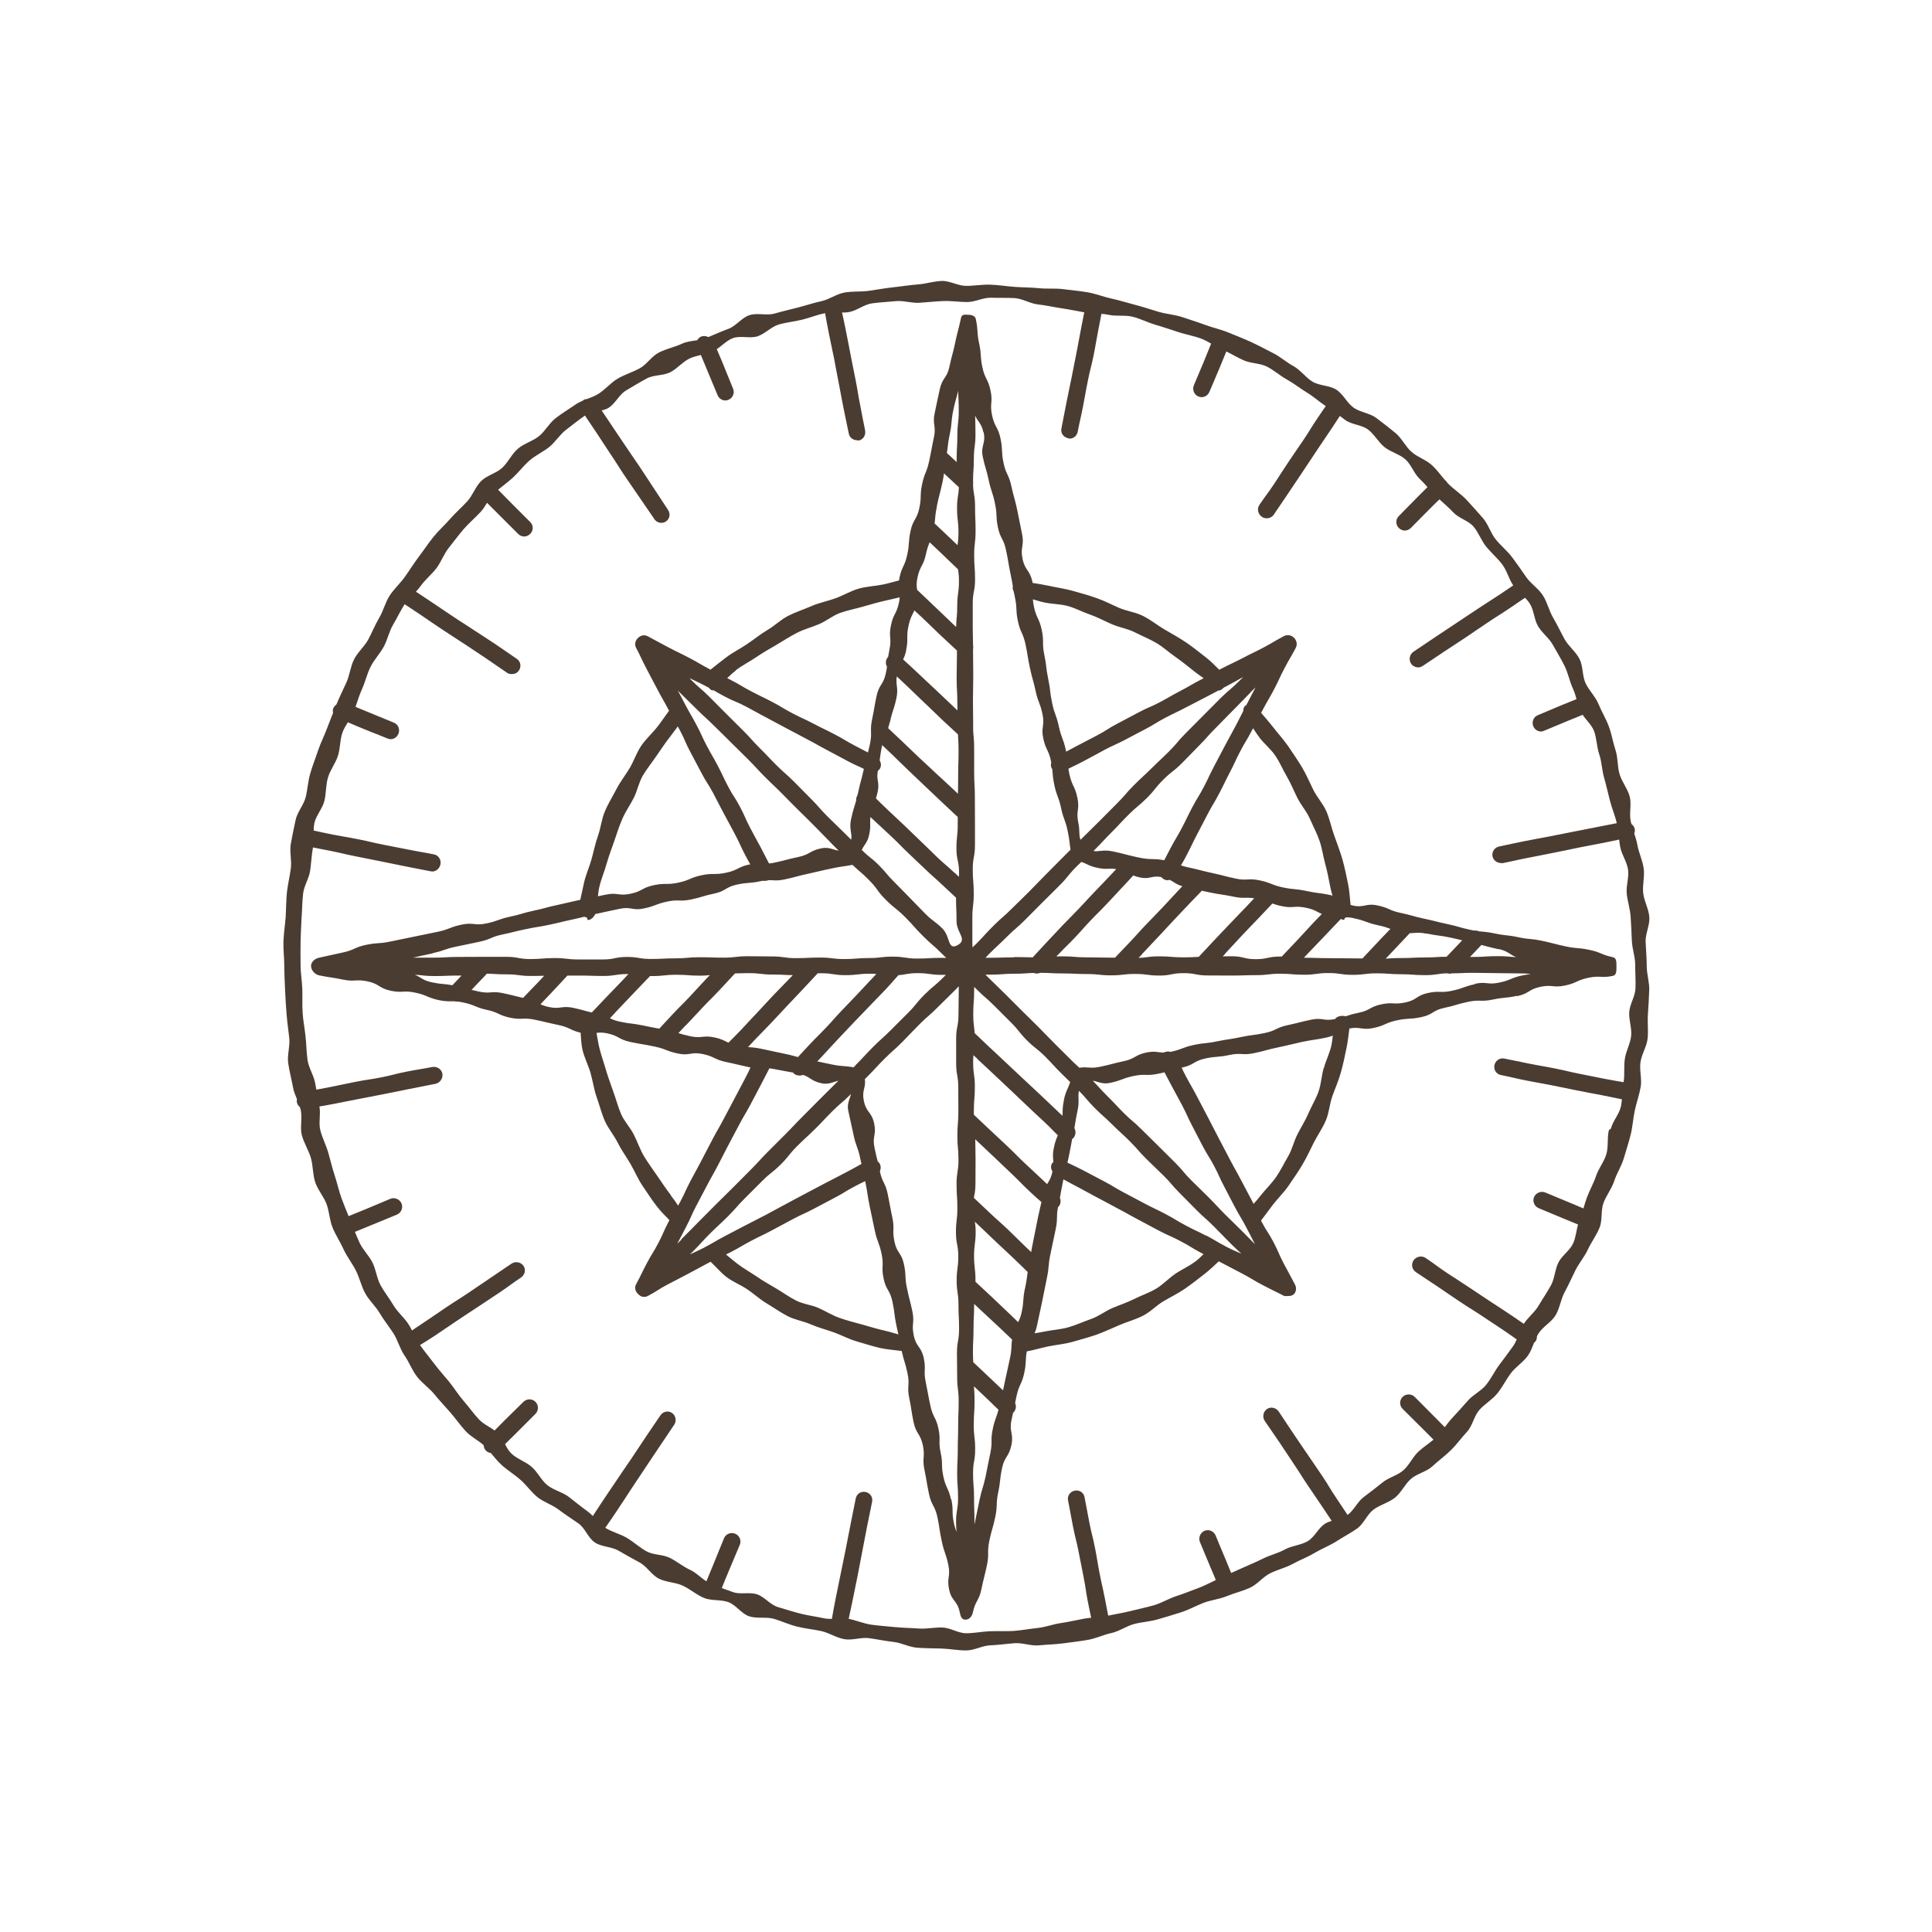
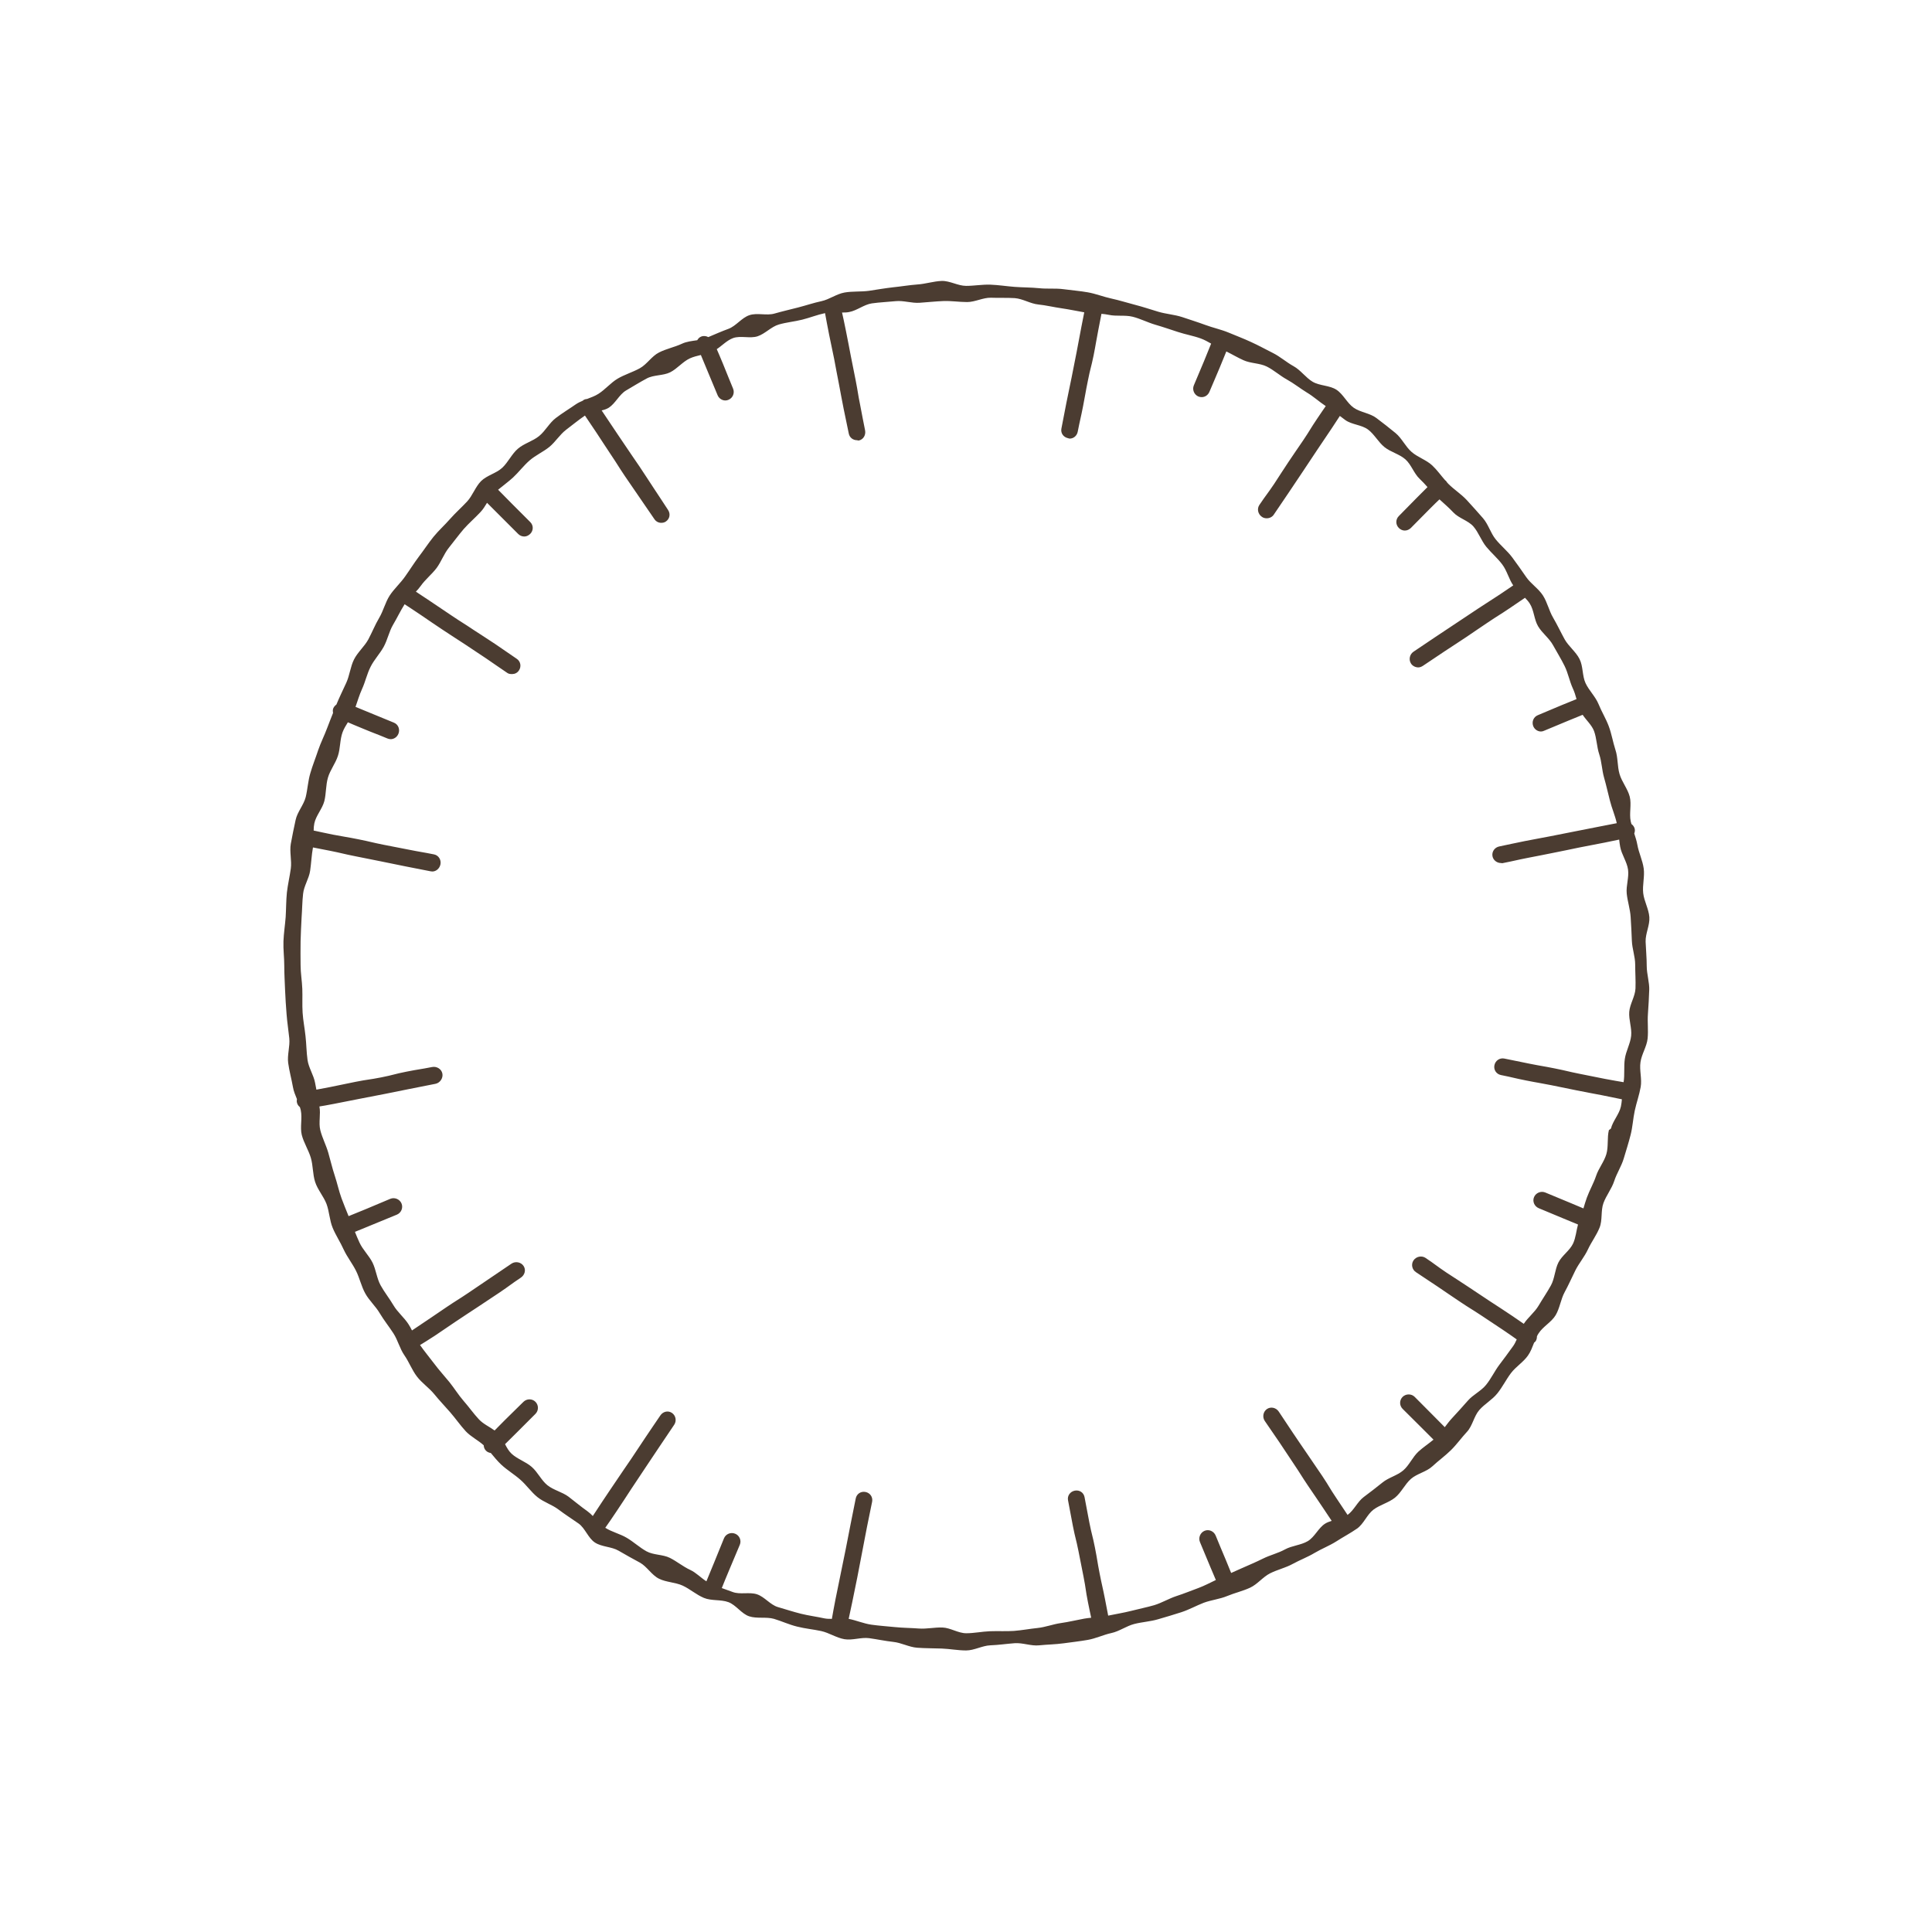
<svg xmlns="http://www.w3.org/2000/svg" id="retreat-cabins" width="192" height="192" viewBox="0 0 192 192">
  <defs>
    <style>.cls-1{fill:#4b3c31;}</style>
  </defs>
-   <path class="cls-1" d="m150.79,98.99c1.19-.25,1.1-.67,2.29-.92,1.19-.25,1.27.12,2.45-.13,1.19-.25,1.13-.52,2.32-.77,1.19-.25,1.25.06,2.44-.19.39-.08.35-.58.35-.98s.02-.8-.37-.88c-1.17-.25-1.13-.47-2.3-.72s-1.21-.1-2.38-.35c-1.17-.25-1.16-.3-2.33-.55-1.17-.25-1.2-.11-2.37-.36-1.17-.25-1.2-.13-2.37-.38-.81-.17-1.08-.15-1.55-.21-.15-.07-.31-.09-.47-.07-.11-.02-.22-.04-.35-.07-1.17-.25-1.15-.33-2.32-.58-1.17-.25-1.16-.29-2.33-.54-1.17-.25-1.15-.33-2.32-.57-1.17-.25-1.12-.5-2.29-.74-1.17-.25-1.28.26-2.45.01-.09-.02-.15-.04-.22-.06-.08-.71-.11-1.43-.26-2.13-.17-.81-.33-1.63-.56-2.43-.23-.8-.54-1.57-.81-2.35-.28-.78-.44-1.61-.77-2.38-.33-.76-.93-1.4-1.3-2.14-.37-.74-.69-1.51-1.11-2.22-.42-.71-.9-1.39-1.36-2.08-.47-.68-1.03-1.29-1.54-1.95-.38-.48-.78-.95-1.18-1.41.05-.09.1-.19.16-.3.54-1.03.59-1.01,1.13-2.04.54-1.03.49-1.06,1.03-2.09.54-1.03.59-1.01,1.13-2.04.17-.33.08-.73-.18-.99-.26-.26-.66-.34-.99-.17-1.03.54-1.01.59-2.04,1.14-1.03.54-1.05.51-2.08,1.05-1.03.54-1.06.5-2.09,1.04-.09.04-.15.08-.23.12-.43-.43-.85-.86-1.33-1.23-.66-.51-1.3-1.04-1.99-1.5-.69-.47-1.42-.86-2.13-1.28-.71-.42-1.37-.96-2.11-1.33-.74-.38-1.61-.48-2.37-.8-.76-.33-1.49-.72-2.28-.99-.78-.28-1.58-.49-2.38-.72-.8-.22-1.62-.33-2.43-.51-.51-.11-1.02-.19-1.53-.27,0-.04-.01-.07-.02-.11-.25-1.19-.73-1.09-.98-2.28-.25-1.19.2-1.29-.05-2.48-.25-1.19-.23-1.19-.48-2.38-.25-1.19-.32-1.17-.58-2.36-.25-1.19-.53-1.13-.78-2.32-.25-1.19-.05-1.23-.3-2.42-.25-1.19-.59-1.12-.84-2.31-.25-1.19.1-1.26-.15-2.45-.25-1.19-.55-1.12-.81-2.31-.25-1.19-.07-1.22-.33-2.41-.25-1.19-.07-1.22-.33-2.41-.08-.39-.59-.42-.99-.42s-.44.13-.52.52c-.25,1.17-.31,1.16-.55,2.33-.25,1.17-.31,1.16-.56,2.33-.25,1.17-.71,1.07-.96,2.25-.25,1.17-.26,1.17-.5,2.34-.25,1.17.17,1.26-.08,2.43-.25,1.17-.22,1.18-.47,2.35-.25,1.17-.45,1.12-.7,2.29-.25,1.17-.03,1.22-.28,2.39-.25,1.17-.62,1.09-.87,2.26-.25,1.17-.08,1.2-.33,2.37-.25,1.17-.52,1.11-.77,2.28-.02.1-.03.18-.04.27-.52.13-1.04.29-1.56.4-.81.17-1.66.19-2.46.42-.8.23-1.53.68-2.31.96-.78.28-1.61.44-2.37.77-.76.33-1.56.59-2.3.96-.74.37-1.35.99-2.07,1.41-.71.42-1.35.95-2.04,1.41-.68.47-1.44.83-2.1,1.34-.51.4-1.03.79-1.53,1.2-.03-.02-.06-.03-.09-.05-1.03-.54-1.01-.59-2.04-1.13-1.03-.54-1.05-.51-2.08-1.05-1.03-.54-1.02-.56-2.05-1.1-.33-.17-.7-.07-.96.19-.26.26-.35.63-.18.96.54,1.03.5,1.06,1.04,2.09q.54,1.03,1.09,2.07c.54,1.03.58,1.01,1.12,2.05.01.02.02.04.03.06-.39.51-.74,1.05-1.13,1.55-.51.66-1.15,1.22-1.62,1.9-.47.69-.73,1.5-1.15,2.22-.42.71-.95,1.37-1.33,2.11-.38.74-.83,1.45-1.15,2.22-.33.76-.4,1.63-.68,2.41-.28.78-.43,1.59-.66,2.39-.23.8-.58,1.56-.75,2.37-.11.53-.24,1.07-.35,1.61-1.06.23-1.11.26-2.25.51-1.19.25-1.18.32-2.37.57-1.19.25-1.17.35-2.36.6-1.19.25-1.16.42-2.35.67-1.19.25-1.27-.13-2.46.12-1.19.25-1.15.44-2.33.7-1.19.25-1.19.24-2.38.49-1.19.25-1.19.24-2.38.49-1.19.25-1.22.08-2.41.33-1.19.25-1.13.51-2.32.76-1.19.25-1.18.27-2.37.52-.39.08-.78.42-.78.82s.37.83.76.92c1.19.25,1.21.18,2.4.43,1.19.25,1.26-.07,2.46.18,1.19.25,1.1.67,2.29.93,1.19.25,1.26-.07,2.45.19,1.19.25,1.14.48,2.33.74.82.17,1.11.1,1.59.12.05.01.1.03.16.03.02,0,.04-.01.07-.01.17.02.37.04.63.1,1.19.25,1.14.47,2.33.73,1.19.25,1.13.53,2.32.78,1.19.25,1.26-.05,2.45.2,1.19.25,1.18.28,2.37.53,1.14.24,1.14.52,2.18.76.04.54.06,1.09.17,1.62.17.81.58,1.57.81,2.36.23.8.34,1.63.61,2.41.28.78.48,1.6.81,2.36.33.76.9,1.41,1.27,2.15.37.74.86,1.41,1.28,2.13.42.71.73,1.49,1.2,2.18.47.68.91,1.39,1.42,2.04.38.49.82.93,1.26,1.38-.03.06-.06.11-.1.18-.54,1.03-.47,1.07-1.01,2.1-.54,1.03-.61.99-1.15,2.02-.54,1.03-.51,1.05-1.06,2.08-.17.33-.08.68.18.94.16.16.34.3.55.3.13,0,.29,0,.41-.07,1.03-.54.99-.63,2.02-1.17,1.03-.54,1.04-.53,2.07-1.08,1.03-.54,1.02-.56,2.05-1.1.05-.03.08-.04.13-.07.52.49.99,1.06,1.55,1.5.64.49,1.42.79,2.09,1.24.67.45,1.27,1.01,1.96,1.42.69.41,1.36.89,2.08,1.26.72.36,1.55.49,2.29.81.74.32,1.52.52,2.28.79.76.27,1.47.67,2.25.89.77.22,1.54.48,2.33.66.71.16,1.44.2,2.16.3.23,1.06.34,1.09.58,2.23.25,1.19-.08,1.26.17,2.45.25,1.19.18,1.2.43,2.39.25,1.19.66,1.1.92,2.29.25,1.19-.09,1.26.16,2.45.25,1.19.2,1.2.45,2.39.25,1.19.58,1.12.84,2.31.25,1.19.17,1.21.43,2.39.25,1.19.4,1.16.65,2.34.25,1.19-.17,1.28.08,2.46.25,1.19.81,1.07,1.06,2.26.08.39.16.74.56.74s.65-.32.74-.71c.25-1.19.6-1.12.85-2.31s.29-1.18.55-2.38c.25-1.19-.01-1.25.24-2.44.25-1.19.34-1.17.59-2.37.25-1.19.04-1.24.29-2.43.25-1.19.13-1.22.38-2.41.25-1.19.68-1.1.93-2.29.25-1.19-.24-1.3.01-2.49.07-.32.12-.55.16-.74.01-.01.03-.02.05-.03.24-.26.29-.63.15-.94.04-.18.08-.39.14-.67.25-1.19.52-1.13.77-2.32.23-1.08.09-1.22.25-2.13.71-.13,1.4-.34,2.11-.49.81-.17,1.65-.23,2.44-.46.8-.23,1.6-.44,2.38-.71.78-.28,1.53-.64,2.29-.96.76-.33,1.58-.54,2.32-.92.74-.37,1.33-1.02,2.04-1.44.71-.42,1.46-.78,2.14-1.25.68-.47,1.33-.98,1.98-1.49.48-.38.93-.8,1.38-1.23.08.04.17.09.27.14q1.03.54,2.06,1.08c1.03.54,1,.6,2.03,1.14.95.5,1.05.52,1.87.94.05.04.11.07.17.09.02,0,.03.01.04.02.12.07.27.04.4.04.22,0,.45-.02.62-.18.26-.26.28-.67.1-.99-.54-1.03-.55-1.03-1.1-2.06-.54-1.03-.47-1.07-1.01-2.11-.54-1.03-.63-.98-1.18-2.02-.03-.05-.05-.09-.07-.14.4-.51.77-1.04,1.16-1.55.51-.66,1.12-1.24,1.58-1.92.47-.69.95-1.37,1.37-2.08.42-.71.77-1.47,1.14-2.21.38-.74.87-1.43,1.19-2.19.33-.76.37-1.64.65-2.42.28-.78.62-1.54.84-2.34.23-.8.39-1.61.56-2.42.14-.64.2-1.3.29-1.96,1.11-.21,1.24.2,2.4-.05,1.19-.25,1.14-.51,2.33-.76,1.19-.25,1.23-.07,2.42-.32,1.19-.25,1.1-.67,2.29-.92,1.19-.25,1.17-.35,2.36-.6,1.19-.25,1.25.03,2.44-.22,1.19-.25,1.22-.12,2.41-.37Zm-1.88-4.68c.98.21,1.1.55,1.77.81-.68-.03-.87-.1-1.85-.1-1.2,0-1.2.08-2.41.08-.12,0-.23,0-.33,0,.51-.53.55-.58,1.13-1.19,0,0,0,0,0,0,.57.14.78.22,1.69.42Zm-7.15-1.54c1.19.25,1.21.16,2.4.41.57.12.87.2,1.15.27-.14.15-.29.3-.57.6-.51.54-.61.64-.98,1.03-.95,0-1.05.07-2.15.07-1.2,0-1.2.06-2.4.06-.79,0-1.07.03-1.5.06.19-.2.4-.43.75-.79.86-.91.96-1.02,1.64-1.74.53,0,.81-.13,1.66.05Zm-7.16-1.5c1.19.25,1.16.43,2.35.68.63.13.92.25,1.23.36-.24.25-.48.5-.95.99-.93.98-.97,1.03-1.83,1.95-.24,0-.53-.01-.99-.01-1.2,0-1.2-.02-2.4-.02s-1.2-.04-2.4-.04c-.01,0-.02,0-.03,0,.13-.14.29-.3.49-.52.88-.93.89-.92,1.77-1.85.74-.79.87-.91,1.42-1.49.09.06.19.09.3.09.04,0,.08-.19.12-.2.05,0,.09-.03.13-.05.21,0,.46.03.8.1Zm-33.8,3.87c-1.2,0-1.2.04-2.4.04-.18,0-.33,0-.46,0,.1-.11.21-.22.35-.37.87-.87.9-.84,1.77-1.71s.93-.8,1.8-1.67.86-.87,1.73-1.74c.87-.87.88-.86,1.74-1.73s.78-.96,1.64-1.83c.2-.2.35-.34.49-.47.63.2.74.41,1.63.59.93.2,1.09,0,1.84.12-.15.16-.32.35-.6.64-.79.84-.8.83-1.59,1.66-.79.83-.78.84-1.57,1.68-.79.83-.81.81-1.6,1.64-.79.83-.78.84-1.57,1.67-.72.76-.77.85-1.37,1.48-.67,0-.87-.03-1.84-.03Zm-.95,42.23c-.08.36-.13.6-.17.8-.24-.23-.5-.47-.98-.93-1-.94-1.03-.97-1.98-1.87-.01-.24-.03-.52-.03-.96,0-1.2.06-1.2.06-2.4s.06-1.2.06-2.4c0-.01,0-.02,0-.03.14.14.3.29.53.5.93.88.94.86,1.87,1.74.73.69.89.84,1.37,1.3-.11.73,0,.92-.22,1.91-.25,1.17-.26,1.16-.51,2.33Zm-32.14-14.17c-.17.17-.3.3-.41.41.35-.66.41-.79.87-1.66.53-1.01.47-1.05,1-2.07q.53-1.01,1.07-2.03c.53-1.01.56-1,1.09-2.01.53-1.01.52-1.02,1.05-2.03.53-1.01.54-1.01,1.07-2.02.53-1.01.58-.99,1.12-2q.53-1.01,1.07-2.03c.44-.84.51-.99.82-1.59.15.02.32.04.53.08.96.2,1.16.21,1.83.34.02.03.04.07.07.09.16.15.38.21.59.21.12,0,.23-.03.33-.07.76.26.83.62,1.85.84.71.15,1.21-.17,1.67-.26-.04.04-.07.07-.12.11q-.87.87-1.74,1.73t-1.72,1.73c-.87.87-.84.89-1.71,1.76s-.87.87-1.73,1.73-.82.91-1.69,1.77c-.87.87-.86.87-1.73,1.74-.87.87-.88.86-1.74,1.72s-.86.87-1.73,1.74-.85.88-1.72,1.74Zm-3.1-26.2c.06,0,.12,0,.19,0,1.2,0,1.2-.13,2.4-.13s1.2.09,2.4.09c.44,0,.71-.03.95-.06-.09.1-.2.21-.33.34-.84.88-.82.9-1.65,1.78-.83.88-.86.86-1.69,1.74-.72.76-.81.88-1.36,1.47-.49-.1-.74-.13-1.57-.31-1.17-.25-1.19-.14-2.35-.39-.48-.1-.75-.22-.98-.34.19-.21.4-.44.78-.84q.88-.93,1.76-1.85c.76-.8.87-.9,1.45-1.51Zm3.52,4.93c.84-.88.83-.89,1.66-1.77.83-.88.86-.86,1.69-1.74.8-.84.82-.9,1.56-1.68.37-.01.66-.03,1.37-.03,1.2,0,1.2.14,2.4.14,1.04,0,1.18.05,1.98.06-.08.09-.17.18-.28.29-.81.85-.83.84-1.64,1.69-.81.85-.79.87-1.6,1.72-.81.85-.8.86-1.6,1.71-.66.7-.8.81-1.28,1.3-.39-.18-.63-.36-1.38-.52-1.17-.25-1.24.13-2.41-.12-.6-.13-.89-.22-1.18-.31.17-.19.37-.4.7-.75Zm6.76,1.53c.81-.85.83-.83,1.64-1.69.81-.85.8-.86,1.6-1.71q.81-.85,1.61-1.7c.78-.82.8-.87,1.53-1.64.1,0,.21,0,.34,0,1.2,0,1.2.19,2.4.19s1.2-.14,2.4-.14c.28,0,.5,0,.68.02-.1.1-.2.22-.34.36-.79.84-.78.84-1.57,1.68-.79.83-.8.83-1.59,1.66-.79.83-.76.86-1.55,1.69-.79.83-.82.81-1.6,1.64-.61.65-.75.8-1.14,1.23-.34-.09-.62-.18-1.29-.32-1.17-.25-1.17-.25-2.34-.5-.67-.14-.97-.14-1.33-.17.14-.15.31-.33.55-.59Zm10.14,2.41c-.08.08-.14.14-.21.2-.96-.18-1.08-.06-2.17-.29-.75-.16-1.02-.22-1.43-.3.12-.13.27-.28.46-.48.79-.84.77-.86,1.56-1.69q.79-.83,1.58-1.67c.79-.83.8-.82,1.59-1.65.79-.83.8-.82,1.59-1.65.69-.73.75-.85,1.29-1.43.73-.05.9-.2,1.9-.2,1.2,0,1.2.17,2.4.17.16,0,.29,0,.41,0-.09.09-.19.19-.31.31-.87.87-.95.79-1.82,1.66s-.78.96-1.65,1.83-.87.87-1.73,1.73-.92.82-1.78,1.69-.83.9-1.7,1.77Zm-8.6-20.05c-.3-.58-.38-.74-.81-1.57-.54-1.02-.56-1-1.09-2.02-.53-1.01-.46-1.05-1-2.07-.53-1.01-.63-.96-1.16-1.98-.53-1.01-.49-1.04-1.02-2.05-.53-1.01-.57-.99-1.11-2.01-.53-1.01-.47-1.04-1.01-2.05-.53-1.01-.57-.99-1.11-2.01-.4-.77-.5-.96-.76-1.44.06.06.12.12.19.2.85.85.86.83,1.71,1.68s.88.81,1.73,1.65c.85.85.86.83,1.7,1.68.85.85.86.83,1.7,1.68.84.84.81.88,1.65,1.72.85.85.87.82,1.71,1.67s.83.85,1.68,1.69.85.83,1.69,1.68c.84.84.83.86,1.67,1.71.24.24.41.41.55.55-.47-.04-.95-.39-1.71-.23-1.19.25-1.12.62-2.31.87-1.19.25-1.18.31-2.37.56-.21.04-.38.07-.53.08Zm-6.01-17.5c.12.15.25.29.41.29.02,0,.05-.01.07-.02.32.19.55.33,1.18.66,1.01.53,1.06.44,2.08.98,1.01.53,1,.56,2.02,1.09,1.01.53,1,.55,2.02,1.08,1.01.53,1.01.54,2.02,1.07,1.01.53,1,.56,2.01,1.09,1.01.53,1.01.55,2.02,1.08.83.44,1.01.47,1.6.77-.24,1.11-.32,1.18-.59,2.43-.02.08-.03.13-.05.2-.09.15-.14.32-.12.5-.18.67-.3.88-.52,1.91-.2.94.15,1.43.02,2-.16-.16-.34-.35-.63-.63-.85-.85-.87-.83-1.72-1.68-.85-.85-.79-.9-1.64-1.75s-.84-.85-1.68-1.7c-.85-.85-.9-.79-1.75-1.64-.85-.85-.82-.87-1.67-1.71-.84-.84-.8-.89-1.64-1.73-.85-.85-.85-.84-1.7-1.69s-.84-.85-1.68-1.69c-.84-.84-.9-.78-1.75-1.62-.08-.08-.15-.15-.21-.22.54.27.73.33,1.54.75.13.07.24.13.35.19Zm22.68-18.01c.25-1.19.3-1.18.56-2.37.09-.4.12-.67.15-.9.07.06.14.14.23.22.63.59.67.61,1.25,1.16-.03.87-.18.99-.18,2.07,0,1.21.14,1.21.14,2.42,0,.65-.05.95-.09,1.27-.17-.17-.38-.36-.68-.65-.84-.8-1-.94-1.6-1.51.08-.57.04-.81.23-1.71Zm1.76,36.43c-.84-.79-.87-.75-1.71-1.54-.83-.79-.81-.81-1.65-1.6-.83-.79-.82-.8-1.65-1.59-.83-.79-.84-.78-1.67-1.57-.61-.58-.77-.74-1.13-1.1.05-.16.11-.36.17-.63.22-1.02-.16-1.14.02-2.1.09-.07.17-.15.22-.26.14-.26.1-.55-.04-.79.06-.41.08-.7.24-1.46,0-.02,0-.03.01-.05.22.21.44.41.88.83.85.81.83.83,1.69,1.64.85.81.85.81,1.7,1.62q.85.81,1.7,1.61c.79.75.86.8,1.54,1.44,0,.19,0,.41,0,.71,0,1.21-.13,1.21-.13,2.41s.26,1.21.26,2.41c0,.16,0,.3-.01.42-.12-.11-.25-.24-.43-.41Zm-4.81-22.12c.25-1.19-.02-1.25.24-2.44.18-.83.38-1.06.58-1.52.2.18.42.38.79.73.93.88.91.89,1.84,1.77.83.78.93.86,1.6,1.49,0,.1,0,.21,0,.34,0,1.21-.03,1.21-.03,2.41s.07,1.21.07,2.42c0,.34,0,.57.01.78-.11-.11-.24-.22-.39-.37q-.88-.84-1.76-1.67c-.88-.83-.89-.82-1.77-1.66-.77-.73-.88-.81-1.48-1.37.11-.22.22-.48.31-.91Zm3.26-9.86c.97.92,1.02.99,1.89,1.81.05.29.1.59.1,1.18,0,1.21-.17,1.21-.17,2.42,0,1.11-.09,1.21-.11,2.14-.11-.1-.23-.22-.38-.36-.93-.88-.92-.89-1.85-1.77-.85-.81-.93-.89-1.65-1.57-.04-.32-.09-.64.04-1.22.25-1.19.59-1.12.84-2.32.13-.6.25-.89.37-1.18.23.21.48.45.92.87Zm-4.87,17.01c.25-1.19.38-1.17.64-2.36.23-1.09-.09-1.27.04-2.19.25.23.47.44.96.9.88.84.87.85,1.75,1.68.88.83.87.84,1.75,1.68.82.78.9.82,1.62,1.5.02.55.06.78.06,1.68,0,1.21-.04,1.21-.04,2.42,0,.95-.01,1.16-.02,1.8-.11-.11-.24-.22-.4-.38-.85-.81-.87-.79-1.73-1.6-.85-.81-.86-.8-1.72-1.6-.85-.81-.84-.82-1.69-1.62-.73-.69-.84-.79-1.4-1.32.05-.16.11-.34.16-.58Zm-2.77,12.73s-.02-.01-.03-.02c.24-.57.56-.68.74-1.54.19-.89.04-1.07.12-1.75.13.13.29.28.51.48.84.79.85.77,1.69,1.57.83.79.8.82,1.64,1.61q.83.79,1.66,1.58c.83.79.86.76,1.69,1.55.69.65.82.76,1.32,1.23,0,1.13.05,1.16.05,2.34s1.15,1.82.08,2.39c-.99.52-.68-.86-1.47-1.65-.79-.79-.91-.68-1.7-1.47s-.77-.81-1.56-1.6-.77-.81-1.56-1.59-.72-.86-1.51-1.65c-.79-.79-.88-.7-1.67-1.49Zm11.48,20.76c.84.79.85.78,1.68,1.57.83.79.84.78,1.67,1.57.83.79.83.79,1.66,1.58.83.79.84.78,1.68,1.57.7.66.79.8,1.29,1.28-.13.29-.26.57-.39,1.19-.16.74-.08,1.04-.06,1.46-.05.05-.11.1-.15.17-.13.25-.09.53.06.76,0,0,0,0,0,.01-.14.68-.34.94-.53,1.26-.15-.14-.33-.31-.6-.57-.85-.81-.86-.8-1.72-1.61-.85-.81-.83-.84-1.68-1.64-.85-.81-.86-.79-1.71-1.6-.8-.76-.86-.81-1.57-1.48,0-.12,0-.24,0-.39,0-1.2.1-1.2.1-2.4s-.17-1.2-.17-2.4c0-.31.01-.54.03-.73.11.11.24.23.41.38Zm4.71,22.78c-.25,1.17-.08,1.2-.33,2.37-.1.48-.23.75-.35.98-.2-.19-.42-.41-.82-.79q-.93-.88-1.85-1.76c-.82-.77-.93-.86-1.57-1.46,0-.06,0-.11,0-.17,0-1.2-.14-1.2-.14-2.4s.16-1.2.16-2.4c0-.47-.04-.75-.08-1,.11.1.23.21.38.36.88.84.87.84,1.76,1.68.88.83.89.82,1.77,1.66.72.68.84.82,1.34,1.3-.09.54-.08.78-.27,1.65Zm1.29-7.04c-.25,1.17-.22,1.17-.47,2.34-.11.53-.16.82-.2,1.09-.15-.14-.32-.31-.57-.54-.88-.84-.86-.86-1.74-1.7-.88-.83-.91-.81-1.79-1.64-.82-.78-.88-.84-1.6-1.51.07-.4.16-.68.16-1.44,0-1.2.01-1.2.01-2.4,0-1.04-.03-1.18-.03-1.98.08.08.18.17.28.27.85.81.86.8,1.71,1.61q.85.81,1.7,1.62c.85.81.82.84,1.67,1.64.63.6.81.74,1.22,1.1-.11.48-.18.72-.35,1.54Zm2.58-11.66c-.17.8-.11,1.08-.14,1.55-.15-.15-.33-.32-.6-.57q-.84-.79-1.67-1.58c-.83-.79-.84-.78-1.68-1.57q-.83-.79-1.67-1.57c-.83-.79-.84-.78-1.68-1.57-.74-.7-.82-.79-1.43-1.36-.04-.69-.14-.88-.14-1.86,0-1.2.09-1.2.09-2.4,0-.13,0-.24,0-.34.07.07.15.15.24.24.85.85.9.79,1.75,1.63q.84.84,1.69,1.69c.84.84.74.94,1.59,1.78.84.84.94.74,1.79,1.59.84.84.8.88,1.65,1.72.41.41.62.61.83.81-.21.7-.42.83-.63,1.81Zm18.54-40.54c.2-.2.36-.35.5-.48-.39.74-.43.84-.91,1.75-.03.02-.06.02-.09.04-.16.14-.22.35-.22.56-.25.48-.34.68-.74,1.44-.53,1.01-.55,1-1.09,2.02q-.53,1.01-1.07,2.03c-.53,1.01-.49,1.04-1.02,2.05-.53,1.01-.59.98-1.13,1.99-.53,1.01-.5,1.03-1.03,2.04-.53,1.01-.58.99-1.12,2-.35.66-.47.89-.65,1.25-1.16-.22-1.27,0-2.53-.27-.12-.03-.22-.05-.33-.07-.05-.02-.11-.03-.17-.04-.84-.19-1-.27-2.13-.51-.9-.19-1.36.07-1.87-.03.03-.03.06-.06.1-.1.87-.87.84-.9,1.7-1.76s.83-.9,1.7-1.76c.87-.87.95-.79,1.81-1.65.87-.87.77-.97,1.64-1.83.87-.87.97-.76,1.84-1.63s.85-.88,1.71-1.75c.87-.87.81-.92,1.68-1.78.87-.87.85-.88,1.72-1.75s.85-.88,1.71-1.75Zm-19.06,26.02c.79-.84.82-.81,1.61-1.64.79-.83.76-.86,1.55-1.69.79-.83.82-.81,1.6-1.64.79-.83.78-.84,1.57-1.68.58-.61.73-.78,1.08-1.17.17.07.37.14.66.2,1.02.22,1.15-.22,2.12-.04.08.09.17.16.27.22.13.07.24.1.37.1.07,0,.13-.03.19-.05.43.21.64.46,1.27.64-.12.12-.25.27-.43.46-.81.85-.79.87-1.6,1.72-.81.85-.82.84-1.63,1.69-.81.85-.78.87-1.59,1.72-.74.78-.82.85-1.44,1.51-.13,0-.27,0-.43,0-1.2,0-1.2-.03-2.4-.03s-1.2-.1-2.4-.1c-.24,0-.43,0-.6.01.07-.07.14-.14.22-.23Zm8.28,0c.81-.85.8-.86,1.61-1.71.81-.85.79-.87,1.6-1.72q.81-.85,1.61-1.7c.6-.63.76-.79,1.13-1.17.19.04.42.09.74.16,1.19.25,1.21.18,2.4.43,1.05.22,1.22.03,2.06.16-.19.2-.39.42-.77.82-.84.88-.85.87-1.68,1.75-.83.88-.84.87-1.67,1.76-.73.77-.81.88-1.39,1.49-.46.02-.72.05-1.54.05-1.2,0-1.2-.1-2.4-.1-1.06,0-1.19.13-2.04.15.1-.1.21-.22.35-.36Zm8.27-.06c.84-.88.82-.9,1.65-1.78.83-.88.84-.87,1.68-1.75.72-.76.81-.87,1.36-1.44.22.08.49.17.92.26,1.19.25,1.26-.09,2.46.17.84.18,1.06.41,1.53.61-.19.2-.41.42-.78.81-.88.93-.86.95-1.74,1.88-.77.81-.87.91-1.46,1.54-.06,0-.12,0-.19,0-1.2,0-1.2.26-2.4.26s-1.2-.29-2.4-.29c-.39,0-.65,0-.87.01.08-.08.16-.17.25-.27Zm3.41-21.45c.49.63,1.13,1.14,1.57,1.79.45.66.75,1.4,1.15,2.08.4.68.69,1.42,1.05,2.13.36.71.91,1.32,1.23,2.05s.7,1.44.96,2.19c.26.75.36,1.55.57,2.32.22.76.35,1.54.51,2.32.06.27.13.55.21.82-.07-.02-.13-.04-.21-.06-1.17-.25-1.19-.15-2.36-.4-1.17-.25-1.2-.12-2.36-.36-1.17-.25-1.13-.45-2.3-.7-1.17-.25-1.24.07-2.4-.18-1.17-.25-1.16-.3-2.32-.55-1.17-.25-1.16-.3-2.33-.55-.35-.07-.58-.14-.78-.21.15-.24.29-.49.55-.98.54-1.03.51-1.05,1.05-2.09q.54-1.03,1.08-2.07c.54-1.03.6-1,1.14-2.04.54-1.03.51-1.05,1.05-2.08.54-1.03.49-1.06,1.03-2.09.54-1.03.6-1,1.14-2.03.05-.09.09-.17.13-.25.2.31.4.62.63.91Zm-1.65-6c-.11.11-.24.24-.4.4-.87.87-.94.8-1.81,1.66-.87.87-.86.87-1.73,1.74-.87.87-.86.87-1.73,1.74-.87.87-.79.94-1.66,1.81-.87.87-.89.84-1.76,1.7-.87.87-.91.83-1.77,1.7s-.8.93-1.66,1.79-.86.87-1.73,1.74-.88.86-1.74,1.72c-.06.06-.1.1-.15.15-.19-.46-.04-.87-.22-1.71-.25-1.19.16-1.28-.09-2.47-.25-1.19-.53-1.13-.79-2.32-.05-.23-.08-.41-.1-.57.56-.28.74-.34,1.55-.77,1.02-.54,1.01-.55,2.02-1.09,1.01-.53,1.04-.48,2.06-1.01,1.01-.53,1.01-.54,2.03-1.07,1.01-.53.98-.6,1.99-1.13,1.01-.53,1.03-.49,2.05-1.03,1.01-.53,1.02-.52,2.03-1.05.63-.33.87-.46,1.2-.63.01,0,.03.01.04.01.16,0,.31-.13.44-.27.1-.05.21-.11.34-.18.84-.44.98-.54,1.58-.87Zm-17.38-7.08c.76.22,1.47.6,2.22.86.75.26,1.44.65,2.17.96.73.31,1.55.43,2.25.79.71.36,1.45.66,2.14,1.06.68.4,1.27.96,1.93,1.41.65.45,1.26.96,1.88,1.45.29.22.59.43.89.64-.09.05-.19.1-.31.16-1.03.54-1.01.58-2.04,1.12-1.03.54-1.01.58-2.04,1.12-1.03.54-1.07.46-2.1,1.01-1.03.54-1.03.55-2.06,1.09-1.03.54-.99.62-2.02,1.17-1.03.54-1.03.53-2.07,1.08-.52.27-.77.41-1.03.55-.01-.05-.02-.1-.03-.15-.25-1.19-.43-1.15-.69-2.34-.25-1.19-.42-1.15-.67-2.34-.25-1.19-.14-1.21-.39-2.4-.25-1.19-.14-1.22-.39-2.41-.25-1.19,0-1.25-.25-2.44-.25-1.19-.52-1.13-.78-2.32-.07-.31-.09-.54-.1-.74.37.11.74.23,1.12.31.78.17,1.6.15,2.36.36Zm-8.39-17.28c.25,1.17-.32,1.29-.08,2.46.25,1.17.34,1.15.59,2.32.25,1.17.38,1.14.62,2.31.25,1.17.05,1.21.29,2.37.25,1.17.57,1.1.81,2.27.25,1.17.2,1.18.44,2.34.14.65.18.94.24,1.28,0,.01-.01.02-.02.04-.02.16.03.3.1.43.03.16.07.35.12.59.25,1.17.05,1.21.3,2.38.25,1.17.5,1.11.75,2.28.25,1.17.19,1.18.44,2.35.25,1.17.32,1.15.57,2.31.25,1.17.44,1.13.68,2.29.25,1.17-.17,1.25.08,2.42.25,1.16.53,1.11.77,2.27.01.05.02.08.02.13-.05.18-.05.38.05.57.01.03.04.04.05.06.06.51.03.77.21,1.61.25,1.17.43,1.13.67,2.29.25,1.16.42,1.13.66,2.29.2.95.16,1.15.28,1.83-.16.16-.34.35-.63.63q-.87.87-1.73,1.74c-.87.87-.85.88-1.71,1.75s-.88.85-1.75,1.72-.92.81-1.79,1.67-.83.9-1.69,1.77c-.18.18-.32.31-.44.43-.01-.15-.02-.32-.02-.53,0-1.21,0-1.21,0-2.41s.14-1.2.14-2.41-.1-1.2-.1-2.41.22-1.2.22-2.41,0-1.2,0-2.4-.01-1.2-.01-2.4-.07-1.2-.07-2.4,0-1.2,0-2.4c0-.97-.07-1.16-.1-1.83,0-.03,0-.06,0-.09,0-.14,0-.29,0-.49,0-1.2-.02-1.2-.02-2.4s.03-1.2.03-2.4-.02-1.2-.02-2.4c0-.1,0-.18,0-.26.03-.12.02-.24,0-.37,0-.62-.03-.83-.03-1.77,0-1.2,0-1.2,0-2.4s.23-1.2.23-2.4-.09-1.2-.09-2.4.14-1.2.14-2.4-.05-1.2-.05-2.4-.18-1.21-.2-2.28c.02-.11.02-.22,0-.33,0-.98.08-1.06.08-2.18,0-1.2.16-1.2.16-2.4,0-.99-.02-1.17-.03-1.87.26.6.62.73.82,1.66Zm-3.36.18c.25-1.19.1-1.22.36-2.42.21-1,.31-1.16.48-1.88,0,.81.05.95.05,2,0,1.21-.14,1.21-.14,2.42s-.07,1.21-.07,2.42c0,.1,0,.17,0,.25-.46-.43-.56-.52-.97-.9.12-.71.08-.91.29-1.89Zm-21.28,23.49c.63-.49,1.35-.84,2.01-1.29.66-.45,1.34-.84,2.03-1.24.68-.4,1.35-.84,2.05-1.2.71-.36,1.48-.56,2.21-.87.73-.31,1.36-.86,2.11-1.12.75-.26,1.54-.41,2.3-.63.76-.22,1.52-.44,2.3-.61.43-.09.86-.2,1.29-.3,0,.15-.03.31-.07.52-.25,1.17-.56,1.1-.8,2.27-.25,1.17.1,1.24-.15,2.41-.06.3-.1.53-.13.72,0,0,0,0,0,0-.26.27-.29.67-.11.98-.03.18-.06.39-.12.66-.25,1.17-.67,1.08-.92,2.25-.25,1.17-.2,1.18-.45,2.35-.11.54-.11.84-.1,1.12,0,.03,0,.06,0,.08.01.3.02.61-.1,1.19-.08.4-.15.65-.21.87-.36-.19-.6-.31-1.26-.66-1.03-.54-1.01-.6-2.04-1.14-1.03-.54-1.05-.51-2.08-1.05-1.03-.54-1.06-.49-2.09-1.03-1.03-.54-1-.6-2.03-1.14-1.03-.54-1.05-.51-2.08-1.05-1.03-.54-1-.59-2.03-1.13-.14-.07-.26-.14-.37-.19.28-.27.56-.53.86-.76Zm-13.55,21.54c.17-.78.5-1.51.71-2.28.22-.76.49-1.5.76-2.25.26-.75.49-1.51.81-2.24.31-.73.78-1.38,1.14-2.09.36-.71.5-1.53.9-2.22.4-.68.91-1.3,1.36-1.96.45-.65.89-1.32,1.38-1.94.25-.32.49-.66.74-.99.07.13.15.27.24.45.54,1.03.46,1.07,1.01,2.1.54,1.03.55,1.03,1.09,2.06.54,1.03.62.99,1.17,2.01.54,1.03.53,1.04,1.08,2.07s.56,1.02,1.1,2.05c.54,1.03.49,1.06,1.03,2.09.22.42.36.67.48.88-.03,0-.05,0-.08.01-1.19.25-1.12.57-2.32.82-1.19.25-1.24,0-2.43.25-1.19.25-1.14.49-2.33.74-1.19.25-1.24,0-2.43.25-1.19.25-1.12.6-2.31.85-1.19.25-1.28-.16-2.47.09-.34.07-.57.12-.77.16.04-.32.07-.63.14-.94Zm-16.55,6.56c1.17-.25,1.14-.4,2.3-.64q1.17-.25,2.34-.49c1.17-.25,1.12-.48,2.28-.72,1.17-.25,1.16-.29,2.32-.53,1.17-.25,1.18-.19,2.35-.44,1.17-.25,1.16-.28,2.33-.53.57-.12.86-.2,1.14-.27.08.03.16.07.24.08.04,0,.07.25.11.25.31,0,.59-.28.73-.59.03,0,.06-.01.09-.02,1.17-.25,1.17-.26,2.33-.5,1.17-.25,1.26.21,2.43-.04,1.17-.25,1.13-.43,2.29-.68,1.17-.25,1.22.03,2.39-.21,1.17-.25,1.15-.35,2.31-.59,1.17-.25,1.08-.64,2.25-.89,1.16-.25,1.2-.09,2.36-.34.08-.02.14-.02.21-.04.03,0,.05.01.08.01.13,0,.29.01.42-.05,0,0,.01-.02.02-.02.54-.02.81.11,1.67-.08,1.17-.25,1.15-.31,2.32-.56,1.16-.25,1.16-.28,2.32-.52,1.06-.23,1.18-.19,2.08-.36.67.65.82.68,1.63,1.5.91.91.76,1.06,1.68,1.97.91.91,1.01.81,1.92,1.72s.85.96,1.76,1.87.97.84,1.88,1.75c.18.18.32.32.45.43-.14,0-.3,0-.49,0-1.21,0-1.21.07-2.41.07s-1.2-.19-2.41-.19-1.2.14-2.41.14-1.2.1-2.41.1-1.2-.15-2.4-.15-1.2.06-2.4.06-1.2-.17-2.4-.17-1.2-.02-2.4-.02-1.2.14-2.4.14-1.2-.04-2.4-.04-1.2.11-2.4.11-1.2.06-2.4.06c-.1,0-.18,0-.27,0-.09-.02-.18-.02-.27-.01-.69-.05-.88-.19-1.86-.19-1.2,0-1.2.25-2.4.25s-1.2,0-2.4,0-1.2-.14-2.4-.14-1.2.1-2.4.1-1.2-.22-2.4-.22-1.2,0-2.4,0-1.2.01-2.4.01-1.2.07-2.4.07c-1.07,0-1.19,0-2.05,0,.8-.17.92-.22,1.95-.43Zm-.1,2.9c-.93-.2-1.07-.5-1.68-.75.73.03.91.13,1.91.13,1.2,0,1.2-.05,2.41-.05.12,0,.22,0,.32,0-.43.45-.52.55-.91.96-.86-.16-1-.07-2.05-.29Zm7.08,1.08c-1.17-.25-1.24.09-2.4-.16-.32-.07-.54-.12-.73-.17.1-.1.22-.22.37-.39.59-.62.63-.65,1.16-1.22.79.02.93.07,1.97.07,1.2,0,1.2.16,2.4.16.68,0,.97-.01,1.32-.02-.15.16-.32.34-.55.59-.81.85-.96.99-1.55,1.61-.84-.19-.95-.25-1.99-.47Zm4.58,1.38c-.4-.08-.65-.18-.86-.28.26-.28.51-.53,1.03-1.08.86-.91.95-1.02,1.65-1.77.29,0,.59,0,1.17,0,1.2,0,1.2.04,2.4.04s1.2-.19,2.4-.19c.03,0,.06,0,.09,0-.14.15-.31.33-.54.58-.88.93-.89.91-1.77,1.84-.7.74-.85.9-1.33,1.4-.7-.16-.86-.25-1.83-.46-1.17-.25-1.25.16-2.42-.08Zm12.12,18.72c-.49-.63-.92-1.29-1.37-1.94-.45-.66-.92-1.29-1.33-1.97-.4-.68-.65-1.45-1.01-2.15-.36-.71-.95-1.31-1.26-2.03-.31-.73-.51-1.51-.78-2.25-.26-.75-.54-1.49-.76-2.26-.22-.76-.5-1.51-.67-2.29-.09-.42-.15-.84-.23-1.26.27-.04.57-.06,1.05.04,1.19.25,1.12.6,2.31.86,1.19.25,1.2.2,2.39.45,1.19.25,1.15.45,2.34.7,1.19.25,1.28-.2,2.47.05,1.19.25,1.13.54,2.31.79,1.19.25,1.18.28,2.37.53.02,0,.04,0,.06.01-.11.24-.22.51-.47.97q-.54,1.03-1.09,2.07c-.54,1.03-.55,1.03-1.09,2.06-.54,1.03-.58,1.01-1.12,2.04-.54,1.03-.54,1.04-1.08,2.07-.54,1.03-.55,1.02-1.1,2.05-.54,1.03-.49,1.06-1.03,2.09-.08.15-.15.27-.21.38-.23-.34-.46-.68-.72-1Zm1.89,5.84c.09-.08.18-.18.29-.28.87-.87.83-.91,1.7-1.78s.9-.83,1.77-1.7c.87-.87.81-.92,1.68-1.79q.87-.87,1.73-1.73c.87-.87.96-.77,1.83-1.63.87-.87.77-.96,1.64-1.83.86-.86.9-.83,1.77-1.69s.84-.89,1.71-1.76c.87-.87.94-.8,1.8-1.66.03-.03.05-.05.07-.07-.1.47-.43.96-.27,1.67.25,1.19.27,1.19.52,2.38.25,1.19.42,1.16.67,2.35.05.22.08.39.12.55-.43.24-.63.36-1.37.75-1.02.54-1.02.53-2.04,1.06-1.01.53-1.01.54-2.03,1.07-1.01.53-1.01.54-2.02,1.08-1.01.53-1,.55-2.02,1.09-1.01.53-1.02.51-2.04,1.05q-1.01.53-2.03,1.06c-1.01.53-.99.58-2,1.11-.77.41-.98.47-1.48.71Zm17.06,6.98c-.74-.21-1.49-.39-2.22-.65-.73-.26-1.38-.68-2.09-.99-.71-.31-1.52-.38-2.21-.73-.69-.35-1.32-.81-1.98-1.2-.66-.39-1.34-.77-1.97-1.21-.64-.43-1.32-.81-1.93-1.28-.37-.29-.73-.59-1.09-.89.14-.07.28-.14.48-.24,1.03-.54,1.01-.58,2.04-1.13,1.03-.54,1.05-.5,2.08-1.05,1.03-.54,1.02-.56,2.05-1.1,1.03-.54,1.06-.49,2.09-1.03,1.03-.54,1.03-.55,2.06-1.09,1.03-.54,1-.61,2.03-1.15.49-.26.75-.38,1-.5,0,.04.01.07.02.11.25,1.19.18,1.21.43,2.4.25,1.19.25,1.19.5,2.38.25,1.19.43,1.15.68,2.34.25,1.19-.05,1.26.2,2.45.25,1.19.63,1.11.88,2.3.25,1.19.15,1.21.4,2.4.08.38.14.64.19.85-.47-.13-.93-.28-1.4-.38-.75-.17-1.49-.4-2.23-.61Zm8.87,17.4c-.25-1.17-.51-1.11-.76-2.28-.25-1.17-.02-1.22-.27-2.38-.25-1.17.03-1.22-.22-2.39-.25-1.17-.55-1.1-.8-2.27-.25-1.17-.22-1.17-.46-2.34-.25-1.17.05-1.23-.2-2.4-.25-1.17-.74-1.06-.99-2.23-.25-1.17.1-1.24-.14-2.41-.25-1.17-.3-1.16-.54-2.32-.25-1.17-.05-1.21-.3-2.37-.25-1.17-.7-1.07-.94-2.24-.25-1.17.04-1.23-.21-2.39-.25-1.17-.22-1.17-.46-2.34-.24-1.16-.54-1.11-.78-2.25.1-.23.12-.5,0-.74-.06-.1-.13-.19-.22-.26-.09-.36-.17-.64-.31-1.34-.25-1.17.21-1.26-.04-2.43-.25-1.16-.77-1.05-1.02-2.22-.23-1.07.21-1.26.1-2.18.08-.08.16-.16.25-.25.87-.87.83-.9,1.7-1.77.87-.87.92-.81,1.78-1.68s.84-.89,1.71-1.76.93-.8,1.79-1.67c.86-.86.87-.86,1.74-1.72.15-.15.26-.26.36-.37,0,.12,0,.25,0,.4,0,1.21-.03,1.21-.03,2.41s-.23,1.2-.23,2.41,0,1.2,0,2.41.21,1.2.21,2.41.01,1.2.01,2.4-.1,1.2-.1,2.4.11,1.2.11,2.4-.19,1.2-.19,2.4.08,1.2.08,2.4-.14,1.2-.14,2.4.23,1.2.23,2.4-.16,1.2-.16,2.4.18,1.2.18,2.4.06,1.2.06,2.4-.21,1.2-.21,2.4.02,1.2.02,2.4.15,1.2.15,2.4-.05,1.2-.05,2.4-.04,1.2-.04,2.4-.06,1.2-.06,2.4.09,1.2.09,2.4-.2,1.2-.2,2.4c0,.46.03.74.06.98-.09-.21-.19-.46-.27-.86-.25-1.17-.02-1.22-.26-2.39Zm4.15-7.01c-.25,1.17,0,1.22-.24,2.38-.25,1.16-.23,1.17-.47,2.33-.25,1.17-.35,1.14-.6,2.31-.25,1.17-.23,1.17-.48,2.33-.01.06-.02.1-.03.15,0-.08,0-.17,0-.27,0-1.2-.04-1.2-.04-2.41s-.1-1.2-.1-2.41.21-1.2.21-2.4-.14-1.2-.14-2.4.08-1.2.08-2.4c0-.76-.04-1.04-.06-1.45.19.18.41.38.73.69.9.85,1,.96,1.71,1.64-.2.77-.35.88-.57,1.9Zm20.13-16.65c-.63.49-1.37.8-2.02,1.25-.65.45-1.2,1.05-1.88,1.46-.68.4-1.45.66-2.15,1.01-.71.36-1.46.6-2.19.91-.73.31-1.37.83-2.12,1.09-.75.26-1.48.6-2.24.82-.76.22-1.57.26-2.35.42-.34.07-.68.13-1.03.18.09-.19.17-.41.24-.74.25-1.19.26-1.19.51-2.38.25-1.19.23-1.19.48-2.38.25-1.19.1-1.22.36-2.41q.25-1.19.5-2.38c.24-1.12.05-1.24.24-2.24,0,0,.02-.01.03-.02.24-.25.29-.61.16-.91.1-.53.13-.77.31-1.64.02-.07.03-.13.04-.2.38.21.61.34,1.3.7,1.03.54,1.02.56,2.06,1.11,1.03.54,1.03.55,2.06,1.1,1.03.54,1.02.57,2.05,1.11,1.03.54,1.02.56,2.06,1.1,1.03.54,1.07.47,2.1,1.02,1.03.54,1,.6,2.02,1.15.1.05.19.1.28.14-.26.26-.53.52-.82.75Zm1.09-2.55c-1.01-.53-1.04-.49-2.05-1.03-1.01-.53-.98-.59-2-1.13-1.01-.53-1.03-.49-2.05-1.03q-1.01-.53-2.02-1.07c-1.01-.53-.98-.59-2-1.13q-1.01-.53-2.03-1.07c-.86-.45-1.01-.49-1.65-.81.04-.15.07-.32.12-.53.2-.96.22-1.16.35-1.82.03-.03.07-.04.1-.07.26-.28.3-.69.12-1.01.13-.7.13-.89.34-1.87.18-.83-.03-1.32.12-1.83.81.82.76.9,1.59,1.73.84.84.89.79,1.73,1.63.84.84.88.8,1.72,1.64.84.84.79.9,1.63,1.74s.86.82,1.71,1.66.78.91,1.62,1.75c.84.84.83.85,1.67,1.69s.89.79,1.73,1.63c.84.84.83.86,1.67,1.7.55.55.76.72,1.07,1.01-.51-.24-.73-.28-1.5-.69-1.01-.53-.99-.58-2-1.12Zm-4.16-16.25c.18.34.31.58.64,1.21.54,1.02.55,1.01,1.09,2.02.53,1.01.48,1.04,1.01,2.06.53,1.01.52,1.02,1.06,2.04.53,1.01.6.98,1.14,1.99.53,1.01.47,1.04,1.01,2.06.53,1.01.52,1.02,1.06,2.03.53,1.01.59.98,1.12,2,.46.87.52,1,.86,1.67-.43-.43-.57-.59-1.23-1.25-.84-.84-.86-.83-1.7-1.67-.84-.84-.81-.87-1.66-1.72s-.85-.83-1.7-1.67-.77-.92-1.61-1.76c-.84-.84-.85-.84-1.69-1.68-.84-.84-.85-.83-1.69-1.67s-.91-.77-1.75-1.61c-.84-.84-.81-.87-1.66-1.71-.76-.76-.81-.87-1.42-1.5.47.07.97.38,1.7.22,1.19-.25,1.16-.43,2.35-.69,1.19-.25,1.25.03,2.44-.22.26-.05.45-.1.62-.14Zm15.83-.43c-.22.76-.25,1.58-.51,2.33-.26.75-.69,1.43-1,2.16-.31.73-.74,1.39-1.1,2.1-.36.71-.53,1.51-.93,2.2-.4.68-.75,1.41-1.2,2.06-.45.65-1.04,1.21-1.53,1.83-.22.29-.46.56-.7.83-.04-.09-.09-.18-.15-.29q-.54-1.03-1.09-2.06c-.54-1.03-.57-1.02-1.11-2.05q-.54-1.03-1.08-2.06c-.54-1.03-.53-1.04-1.07-2.07s-.54-1.03-1.08-2.06c-.54-1.03-.57-1.01-1.12-2.04-.23-.43-.35-.68-.45-.91.02,0,.03,0,.05-.01,1.19-.25,1.11-.64,2.3-.9,1.19-.25,1.22-.09,2.41-.35,1.19-.25,1.26.07,2.44-.18,1.19-.25,1.18-.32,2.37-.57,1.19-.25,1.18-.28,2.37-.54,1.19-.25,1.21-.18,2.4-.43.29-.06.5-.13.68-.2-.03.31-.07.63-.13.94-.17.78-.54,1.5-.75,2.26Zm15.05-8.33c-1.17.25-1.13.41-2.3.66-1.17.25-1.22-.03-2.39.22-1.17.25-1.07.69-2.24.94-1.17.25-1.23-.06-2.4.19-1.17.25-1.09.6-2.26.84-.67.14-.95.24-1.29.35-.04,0-.06-.02-.1-.03-.37-.05-.76.03-.94.3-1.14.24-1.24-.18-2.4.07-1.17.25-1.16.29-2.32.54-1.17.25-1.11.54-2.27.78-1.17.25-1.18.15-2.35.4-1.17.25-1.18.18-2.35.42-1.17.25-1.19.12-2.36.37-1.16.25-1.12.43-2.29.68,0,0,0,0-.01,0-.22-.06-.47-.04-.68.07,0,0,0,0-.01,0-.57,0-.84-.18-1.72,0-1.17.25-1.09.62-2.25.86-1.16.25-1.15.3-2.32.55-1.05.22-1.22-.03-2.09.1-.16-.14-.35-.32-.63-.59-.84-.84-.85-.84-1.69-1.68s-.83-.85-1.67-1.7-.85-.83-1.69-1.67-.84-.84-1.68-1.68c-.84-.84-.86-.82-1.7-1.66-.1-.1-.19-.19-.27-.27.13,0,.28,0,.46,0,1.21,0,1.21-.09,2.41-.09,1.01,0,1.18-.06,1.93-.08.1.04.2.06.3.06.12,0,.23-.02.34-.07,1.03,0,1.1.06,2.24.06,1.2,0,1.2.06,2.41.06s1.2.13,2.4.13,1.2-.14,2.4-.14,1.2.16,2.4.16,1.2-.24,2.4-.24,1.2.23,2.4.23,1.2.01,2.4.01,1.2-.04,2.4-.04,1.2-.14,2.4-.14,1.2.1,2.4.1,1.2-.17,2.4-.17,1.2.18,2.4.18,1.2-.15,2.4-.15,1.2.09,2.4.09,1.2.09,2.4.09,1.21-.17,2.26-.18c.07.02.13.04.2.04s.13-.03.19-.04c.94,0,1.04-.05,2.14-.05,1.2,0,1.2.03,2.4.03s1.2.03,2.4.03c.42,0,.69.03.92.07-.22.02-.47.05-.85.13-1.17.25-1.12.47-2.29.71-1.17.25-1.25-.13-2.42.12Z" />
  <path class="cls-1" d="m163.9,98.43c.03-.81-.25-1.62-.25-2.43s-.08-1.61-.11-2.41c-.03-.81.43-1.64.37-2.45-.06-.81-.52-1.58-.61-2.38-.09-.8.16-1.65.05-2.45-.11-.8-.49-1.56-.63-2.35-.07-.39-.19-.76-.31-1.13.05-.14.08-.28.05-.44-.04-.21-.17-.38-.33-.5-.02-.09-.05-.17-.07-.26-.17-.79.1-1.68-.1-2.46-.2-.78-.78-1.46-1.01-2.24-.23-.78-.15-1.64-.41-2.41-.25-.77-.38-1.59-.66-2.34-.28-.76-.72-1.46-1.02-2.21-.31-.75-.95-1.35-1.29-2.08-.34-.73-.23-1.68-.6-2.4-.36-.72-1.09-1.26-1.48-1.96-.39-.71-.73-1.44-1.14-2.14-.41-.69-.58-1.54-1.02-2.22-.44-.68-1.19-1.15-1.65-1.81-.46-.66-.92-1.33-1.4-1.97-.48-.64-1.13-1.16-1.64-1.79-.51-.63-.73-1.49-1.26-2.1-.53-.61-1.07-1.21-1.62-1.81-.55-.59-1.25-1.03-1.83-1.61-.05-.05-.1-.11-.15-.17-.03-.04-.05-.1-.09-.13-.02-.02-.06-.03-.08-.06-.43-.49-.81-1.03-1.28-1.47-.59-.55-1.45-.81-2.05-1.34-.61-.53-.97-1.36-1.59-1.87-.63-.51-1.26-1.02-1.91-1.5-.65-.49-1.59-.56-2.25-1.02-.66-.46-1.04-1.35-1.72-1.79-.68-.44-1.66-.38-2.36-.79-.69-.41-1.19-1.16-1.9-1.55-.71-.39-1.33-.95-2.05-1.31-.72-.36-1.44-.76-2.17-1.09-.73-.34-1.5-.63-2.24-.94-.75-.31-1.56-.48-2.31-.76-.76-.28-1.53-.52-2.3-.78-.77-.25-1.6-.3-2.37-.53-.77-.23-1.54-.49-2.32-.69-.78-.2-1.55-.45-2.34-.62-.79-.17-1.55-.48-2.35-.62-.79-.14-1.61-.2-2.41-.31-.8-.11-1.62-.01-2.43-.1-.8-.08-1.61-.07-2.42-.13-.8-.06-1.6-.19-2.41-.22-.81-.03-1.61.12-2.42.12s-1.63-.52-2.43-.49c-.81.03-1.61.3-2.41.35-.81.06-1.61.2-2.41.28-.8.09-1.6.23-2.4.35-.8.11-1.63.03-2.43.17-.8.14-1.51.69-2.3.86-.79.17-1.55.43-2.33.63-.78.2-1.56.38-2.33.6-.78.23-1.72-.1-2.49.16-.77.25-1.33,1.08-2.09,1.36-.68.25-1.34.54-2,.82-.21-.11-.46-.15-.71-.05-.18.07-.3.21-.39.36-.52.08-1.06.13-1.52.35-.73.34-1.56.5-2.28.87-.72.36-1.2,1.18-1.91,1.57-.71.39-1.5.62-2.2,1.03-.69.41-1.23,1.08-1.91,1.51-.34.22-.74.36-1.13.51-.13.01-.26.04-.37.12-.02.01-.03.03-.05.05-.24.1-.47.21-.68.35-.66.46-1.36.88-2,1.37-.64.48-1.04,1.29-1.67,1.8-.63.51-1.5.73-2.11,1.26-.61.53-.96,1.34-1.55,1.89-.59.55-1.53.75-2.1,1.32-.57.57-.84,1.44-1.39,2.03-.55.59-1.16,1.13-1.69,1.73-.53.61-1.14,1.15-1.65,1.78-.51.63-.95,1.31-1.44,1.95-.49.65-.91,1.33-1.38,1.99-.46.66-1.09,1.22-1.53,1.89-.44.68-.63,1.52-1.04,2.21-.41.69-.71,1.45-1.09,2.16-.39.71-1.06,1.27-1.42,1.99-.36.72-.43,1.58-.77,2.32-.33.72-.68,1.43-.98,2.16-.12.09-.23.2-.3.35-.07.16-.06.32-.03.48-.19.49-.39.97-.57,1.46-.28.76-.65,1.48-.91,2.24-.25.77-.56,1.52-.78,2.29-.23.77-.27,1.6-.46,2.38-.2.78-.83,1.47-1,2.26-.17.79-.34,1.59-.48,2.38-.14.79.11,1.66,0,2.46-.11.8-.3,1.59-.39,2.39-.08.8-.07,1.61-.12,2.42-.06.8-.19,1.61-.22,2.41-.03.81.08,1.61.08,2.42s.05,1.61.08,2.42c.03.81.09,1.61.15,2.41.06.81.19,1.6.27,2.4.08.8-.22,1.66-.11,2.45.11.8.33,1.59.47,2.38.07.42.24.82.4,1.21-.02.11-.03.22,0,.34.04.19.15.34.29.45.03.1.07.21.09.31.17.79-.09,1.68.1,2.46.2.78.67,1.5.9,2.27.23.78.18,1.64.43,2.41.25.77.84,1.42,1.13,2.18.28.76.3,1.62.61,2.37.31.75.77,1.43,1.1,2.17.34.73.86,1.38,1.22,2.1.36.72.53,1.55.92,2.25.39.71,1.03,1.27,1.44,1.97.41.69.92,1.32,1.36,2,.44.68.63,1.52,1.09,2.18.46.66.75,1.46,1.24,2.1.48.64,1.2,1.12,1.71,1.74.51.63,1.07,1.21,1.6,1.82.53.61.99,1.28,1.54,1.88.51.55,1.23.89,1.79,1.4.01.2.08.4.24.55.13.13.3.19.47.22.33.4.66.8,1.03,1.15.59.55,1.3.97,1.9,1.5.61.53,1.08,1.23,1.7,1.73.63.51,1.46.75,2.1,1.24.65.49,1.32.92,1.98,1.38.66.46.96,1.46,1.64,1.9.68.44,1.66.4,2.35.81.69.41,1.4.79,2.11,1.18.71.39,1.17,1.24,1.9,1.6.72.36,1.62.35,2.36.69.73.34,1.36.91,2.11,1.22.75.31,1.68.14,2.43.42.76.28,1.3,1.16,2.07,1.41.77.25,1.69.03,2.46.25.77.23,1.51.58,2.3.77.78.2,1.59.27,2.38.44.79.17,1.51.67,2.31.81.79.14,1.67-.21,2.47-.1.8.11,1.58.28,2.39.37.8.08,1.57.52,2.38.58.8.06,1.62.05,2.43.08.81.03,1.62.19,2.43.19s1.61-.48,2.41-.51c.81-.03,1.6-.15,2.41-.21.81-.06,1.65.3,2.45.21.8-.08,1.62-.09,2.42-.2.8-.11,1.61-.2,2.41-.34.8-.14,1.55-.51,2.34-.68.79-.17,1.49-.7,2.27-.9.78-.2,1.6-.24,2.37-.47.78-.23,1.55-.45,2.31-.7.77-.25,1.48-.65,2.23-.94.76-.28,1.59-.36,2.33-.67.75-.31,1.55-.49,2.28-.83.73-.34,1.27-1.07,1.99-1.43.72-.36,1.53-.54,2.24-.93.71-.39,1.47-.67,2.17-1.09.69-.41,1.47-.71,2.15-1.14.68-.44,1.41-.82,2.07-1.28.66-.46.99-1.39,1.63-1.88.64-.48,1.51-.69,2.14-1.19.63-.51.98-1.33,1.59-1.87.61-.53,1.54-.7,2.13-1.25.59-.55,1.26-1.03,1.84-1.6s1.05-1.24,1.6-1.83c.55-.59.69-1.55,1.22-2.16.53-.61,1.29-1.02,1.79-1.65.51-.63.87-1.37,1.35-2.01.49-.65,1.24-1.1,1.7-1.76.27-.38.43-.83.61-1.28.05-.05.11-.08.15-.14.1-.15.13-.32.13-.48.05-.11.1-.22.17-.31.44-.68,1.28-1.11,1.69-1.8.41-.69.51-1.58.89-2.28.39-.71.71-1.45,1.07-2.17.36-.72.91-1.35,1.25-2.09.34-.73.85-1.4,1.15-2.15.31-.75.11-1.69.39-2.45.28-.76.82-1.42,1.07-2.19.25-.77.72-1.47.95-2.25.23-.77.48-1.55.68-2.34.2-.78.24-1.61.41-2.4.17-.79.45-1.56.59-2.36.14-.79-.14-1.66-.02-2.46.11-.8.63-1.55.71-2.36.08-.8-.03-1.63.03-2.44.06-.8.1-1.61.13-2.42Zm-4.01,13.88c-.19.76-.03,1.62-.25,2.38-.22.76-.77,1.41-1.02,2.16-.25.75-.65,1.43-.92,2.17-.13.35-.23.71-.34,1.07-.37-.16-.66-.28-1.38-.58q-1.2-.5-2.41-1c-.43-.18-.94.03-1.12.46-.18.43.04.92.47,1.1,1.2.5,1.2.5,2.4,1,.79.33,1.07.44,1.5.62-.17.62-.22,1.29-.48,1.87-.33.72-1.12,1.21-1.47,1.91-.35.7-.36,1.58-.74,2.27-.38.69-.83,1.34-1.23,2.02-.39.66-1.05,1.16-1.47,1.8-.31-.22-.57-.4-1.18-.81-1.07-.72-1.08-.71-2.16-1.42q-1.07-.72-2.15-1.43c-1.07-.72-1.09-.7-2.16-1.41-1.07-.72-1.04-.76-2.11-1.48-.39-.26-.94-.14-1.2.25-.26.39-.14.92.25,1.17q1.07.72,2.15,1.43c1.07.72,1.06.73,2.14,1.45,1.07.72,1.09.69,2.17,1.4q1.07.72,2.15,1.43c.75.5.97.67,1.4.97-.1.22-.2.44-.34.64-.45.64-.93,1.27-1.4,1.9-.47.63-.81,1.37-1.31,1.98-.49.61-1.29.97-1.81,1.57-.52.59-1.04,1.17-1.58,1.75-.26.28-.48.58-.71.88-.35-.35-.55-.56-1.17-1.18q-.91-.91-1.82-1.83c-.33-.33-.87-.32-1.2,0-.33.33-.33.86,0,1.19q.91.91,1.83,1.82c.66.66.84.85,1.24,1.24-.49.41-1.03.76-1.5,1.19-.58.54-.91,1.35-1.5,1.86-.6.52-1.46.71-2.07,1.21-.61.5-1.24.97-1.86,1.44-.63.47-.97,1.32-1.61,1.78-.42-.63-.53-.79-1.12-1.68-.72-1.07-.67-1.1-1.39-2.18-.72-1.07-.73-1.06-1.45-2.13-.72-1.07-.74-1.06-1.45-2.13q-.72-1.07-1.43-2.15c-.26-.39-.78-.51-1.16-.26-.39.26-.49.8-.23,1.19.72,1.07.74,1.06,1.46,2.13q.72,1.07,1.43,2.15c.72,1.07.69,1.09,1.41,2.16.72,1.07.73,1.06,1.45,2.14.48.71.64.96.9,1.35-.24.08-.47.16-.67.29-.66.43-1.03,1.33-1.71,1.73-.68.4-1.57.44-2.26.82-.69.38-1.48.56-2.18.91-.7.35-1.42.65-2.14.97-.34.16-.69.31-1.03.46-.14-.35-.26-.65-.54-1.32-.5-1.2-.51-1.2-1-2.4-.18-.43-.67-.65-1.1-.47-.43.18-.64.69-.46,1.12.5,1.2.5,1.2,1,2.4.3.72.42,1.01.58,1.37-.57.27-1.13.57-1.72.79-.74.27-1.46.57-2.21.81-.75.25-1.44.67-2.19.9-.76.22-1.53.37-2.3.57-.75.19-1.52.31-2.28.47-.1-.51-.15-.78-.32-1.66-.25-1.27-.28-1.26-.53-2.53-.25-1.27-.21-1.27-.46-2.54-.25-1.27-.31-1.25-.56-2.52-.25-1.26-.23-1.27-.48-2.53-.09-.46-.51-.73-.97-.64-.46.09-.76.51-.67.96.25,1.27.23,1.27.48,2.54.25,1.27.31,1.26.56,2.52q.25,1.27.5,2.53c.25,1.27.19,1.28.44,2.54.16.81.23,1.1.32,1.54-.23.02-.47.05-.7.09-.77.14-1.53.33-2.32.44-.78.11-1.53.41-2.32.49-.78.08-1.56.23-2.35.29-.78.05-1.58,0-2.37.03-.79.03-1.57.2-2.36.2s-1.57-.54-2.35-.57c-.79-.03-1.58.16-2.36.1-.79-.06-1.58-.06-2.36-.14-.78-.08-1.57-.13-2.35-.24-.77-.11-1.5-.43-2.26-.58.11-.5.17-.77.35-1.64.25-1.25.26-1.25.51-2.5.25-1.25.23-1.25.48-2.5.25-1.25.23-1.25.48-2.5.25-1.25.26-1.25.51-2.5.09-.46-.2-.88-.66-.97-.46-.09-.88.19-.97.65q-.25,1.25-.5,2.5t-.49,2.51c-.25,1.25-.26,1.25-.51,2.5-.25,1.25-.26,1.25-.51,2.5-.2,1.03-.23,1.22-.36,1.95-.26,0-.51,0-.75-.05-.77-.17-1.57-.27-2.33-.46-.76-.19-1.52-.44-2.28-.66-.76-.22-1.33-1.02-2.08-1.27-.75-.25-1.69.05-2.42-.23-.36-.13-.72-.26-1.08-.39.29-.72.36-.9.78-1.9.5-1.2.51-1.2,1.01-2.4.18-.43-.03-.93-.46-1.1-.43-.18-.93.02-1.11.45-.5,1.2-.48,1.21-.98,2.41-.41.99-.48,1.17-.77,1.87-.55-.35-1.02-.86-1.6-1.13-.72-.33-1.33-.85-2.03-1.2-.7-.35-1.63-.27-2.32-.65-.69-.38-1.28-.94-1.96-1.34-.67-.4-1.48-.58-2.14-1,.42-.61.55-.77,1.13-1.65.72-1.07.71-1.08,1.42-2.16q.72-1.07,1.43-2.15.72-1.07,1.43-2.14c.72-1.07.72-1.07,1.44-2.14.26-.39.16-.92-.23-1.18-.39-.26-.89-.13-1.15.26-.72,1.07-.73,1.06-1.45,2.14-.72,1.07-.71,1.08-1.43,2.15-.72,1.07-.74,1.06-1.45,2.13-.72,1.07-.73,1.07-1.44,2.14-.5.75-.65.99-.94,1.43-.17-.18-.35-.34-.54-.48-.64-.45-1.24-.96-1.87-1.44-.63-.47-1.49-.65-2.1-1.14-.61-.49-.96-1.3-1.56-1.82-.59-.52-1.42-.77-2-1.31-.28-.26-.47-.6-.65-.95.36-.36.56-.56,1.19-1.18q.91-.91,1.83-1.83c.33-.33.33-.87,0-1.2-.33-.33-.86-.32-1.19,0-.91.91-.93.9-1.84,1.81-.54.54-.76.76-1.03,1.04-.52-.38-1.14-.65-1.57-1.12-.54-.58-.99-1.23-1.51-1.82-.52-.6-.93-1.27-1.42-1.88-.5-.61-1.03-1.19-1.5-1.82-.47-.62-.97-1.22-1.41-1.85.46-.29.7-.42,1.46-.92,1.07-.72,1.07-.73,2.14-1.45,1.07-.72,1.08-.71,2.15-1.42q1.07-.72,2.15-1.43c1.07-.72,1.04-.76,2.12-1.48.39-.26.53-.77.27-1.16-.26-.39-.81-.49-1.2-.23-1.07.72-1.07.73-2.14,1.45-1.07.72-1.07.73-2.14,1.45-1.07.72-1.09.69-2.16,1.41-1.07.72-1.06.73-2.14,1.45-.69.46-.94.63-1.31.88-.11-.22-.22-.43-.36-.64-.43-.66-1.08-1.18-1.48-1.86-.4-.68-.9-1.3-1.28-1.99-.38-.69-.45-1.54-.8-2.25-.35-.7-.97-1.28-1.3-2-.16-.35-.31-.7-.45-1.06.61-.25.83-.33,1.76-.72,1.2-.5,1.21-.49,2.41-.99.43-.18.64-.68.46-1.11-.18-.43-.69-.64-1.12-.46-1.2.5-1.2.51-2.4,1.01-.93.38-1.15.47-1.74.71-.24-.59-.48-1.18-.7-1.77-.27-.74-.43-1.52-.68-2.27-.25-.75-.42-1.52-.64-2.27-.22-.76-.6-1.47-.79-2.23-.19-.75.06-1.6-.09-2.36.37-.06.68-.11,1.4-.25q1.27-.25,2.54-.5c1.27-.25,1.27-.24,2.53-.49q1.27-.25,2.53-.51,1.26-.25,2.53-.5c.46-.09.78-.57.69-1.02-.09-.46-.57-.74-1.02-.65-1.27.25-1.28.21-2.54.46-1.27.25-1.25.32-2.52.57-1.27.25-1.28.19-2.54.44-1.27.25-1.26.27-2.53.52-.7.14-1.02.2-1.37.26-.04-.23-.09-.45-.13-.68-.14-.77-.64-1.49-.75-2.27-.11-.78-.11-1.57-.2-2.36-.08-.78-.24-1.56-.29-2.35-.05-.78,0-1.58-.03-2.36-.03-.79-.17-1.57-.17-2.36s-.02-1.58,0-2.37c.03-.79.05-1.58.1-2.36.06-.79.06-1.58.15-2.36.08-.78.59-1.51.7-2.29.11-.77.14-1.54.28-2.31.54.1.79.15,1.69.33,1.25.25,1.24.29,2.5.54q1.25.25,2.5.5c1.25.25,1.25.26,2.5.51q1.25.25,2.5.49c.06.01.12.02.17.02.39,0,.73-.31.81-.71.09-.46-.19-.9-.64-.99-1.25-.25-1.26-.22-2.51-.47s-1.25-.24-2.51-.49c-1.25-.25-1.24-.29-2.49-.54-1.25-.25-1.26-.22-2.51-.46-1.02-.2-1.21-.26-1.94-.41,0-.25.02-.49.07-.73.17-.77.79-1.43.99-2.19.19-.76.14-1.59.36-2.34.22-.76.75-1.41.99-2.16.25-.75.19-1.6.46-2.34.13-.35.33-.68.53-1,.44.19.71.31,1.52.64,1.2.5,1.21.47,2.41.97.11.04.21.07.32.07.33,0,.63-.2.77-.53.18-.43,0-.93-.44-1.11-1.2-.5-1.21-.49-2.41-.99-.74-.3-1.02-.42-1.41-.58.21-.6.39-1.21.65-1.78.33-.72.49-1.51.85-2.21.35-.7.92-1.29,1.3-1.98.38-.69.53-1.51.93-2.19.4-.67.73-1.38,1.15-2.04.59.39.77.5,1.63,1.08,1.07.72,1.06.74,2.14,1.45,1.07.72,1.09.7,2.16,1.41,1.07.72,1.08.71,2.15,1.43,1.07.72,1.05.74,2.13,1.46.14.1.31.11.47.11.27,0,.52-.12.68-.36.26-.39.17-.9-.22-1.16-1.07-.72-1.06-.74-2.13-1.46s-1.09-.7-2.16-1.41c-1.07-.72-1.09-.69-2.16-1.41q-1.07-.72-2.14-1.44c-.76-.51-.99-.66-1.43-.95.17-.18.34-.37.48-.57.45-.64,1.09-1.14,1.57-1.77.47-.63.73-1.41,1.23-2.03.49-.61.96-1.25,1.47-1.85.52-.59,1.12-1.1,1.66-1.68.26-.27.46-.6.66-.93.41.41.59.59,1.27,1.27q.91.91,1.83,1.83c.16.16.38.25.6.25s.42-.1.59-.26c.33-.33.34-.85,0-1.18q-.91-.91-1.83-1.83c-.73-.73-.88-.89-1.36-1.38.49-.41,1.01-.78,1.48-1.21.58-.54,1.06-1.19,1.65-1.7.6-.52,1.35-.85,1.96-1.34.61-.5,1.04-1.23,1.67-1.71.62-.47,1.23-.97,1.87-1.41.44.66.55.81,1.15,1.71.72,1.08.7,1.09,1.42,2.16.72,1.07.69,1.09,1.41,2.16.72,1.07.74,1.06,1.46,2.13.72,1.07.74,1.06,1.46,2.13.16.24.41.37.68.37.16,0,.32-.03.46-.13.39-.26.48-.76.22-1.15-.72-1.08-.7-1.09-1.42-2.16-.72-1.08-.7-1.09-1.42-2.16-.72-1.07-.74-1.06-1.45-2.13-.72-1.07-.73-1.07-1.44-2.14-.46-.68-.62-.93-.87-1.3.26-.06.5-.14.71-.27.66-.43,1.04-1.31,1.71-1.71.68-.4,1.36-.82,2.05-1.19.69-.38,1.64-.27,2.34-.62.7-.35,1.24-1.05,1.95-1.38.35-.16.72-.25,1.1-.34.2.49.31.74.66,1.59q.5,1.2,1,2.4c.13.32.44.53.77.53.11,0,.22-.02.32-.07.43-.18.63-.68.45-1.11-.5-1.2-.49-1.21-.98-2.41-.33-.8-.45-1.07-.64-1.51.54-.36,1.02-.88,1.62-1.1.74-.27,1.69.07,2.44-.18.75-.25,1.35-.95,2.11-1.17.76-.22,1.56-.29,2.32-.48.76-.19,1.5-.49,2.27-.65.17.89.18,1.01.4,2.11.25,1.23.26,1.23.51,2.46.24,1.23.22,1.24.47,2.47.24,1.23.22,1.24.47,2.47.24,1.23.27,1.23.51,2.46.08.4.42.66.82.66.05,0,.11.04.17.03.46-.09.72-.55.63-1.01-.25-1.23-.24-1.24-.48-2.47-.25-1.23-.21-1.24-.45-2.47-.24-1.23-.25-1.23-.49-2.46-.24-1.23-.23-1.23-.48-2.47-.19-.98-.25-1.18-.39-1.84.24,0,.48,0,.71-.05.77-.14,1.48-.75,2.26-.86.78-.11,1.58-.14,2.36-.22.78-.08,1.6.22,2.39.16.78-.05,1.56-.14,2.35-.17.79-.03,1.57.1,2.36.1s1.58-.45,2.37-.43c.79.03,1.59-.01,2.37.04.79.06,1.54.55,2.32.63.78.08,1.55.27,2.33.38.76.11,1.5.27,2.25.4-.07.38-.14.69-.28,1.42-.25,1.27-.23,1.27-.48,2.54q-.25,1.27-.5,2.53c-.25,1.26-.27,1.26-.52,2.53-.25,1.26-.24,1.27-.49,2.53-.09.46.2.86.66.96.06.01.1.04.16.04.39,0,.72-.28.8-.68.25-1.27.28-1.26.53-2.53.25-1.27.22-1.27.48-2.54.25-1.27.31-1.25.57-2.52.25-1.26.22-1.27.47-2.54.17-.84.22-1.13.31-1.59.24.02.49.05.72.1.77.17,1.62,0,2.38.19.76.19,1.49.57,2.24.79.76.22,1.51.48,2.25.72.75.25,1.54.38,2.28.65.36.13.69.32,1.03.51-.25.6-.33.82-.71,1.75-.5,1.2-.51,1.2-1.01,2.4-.18.43.03.93.46,1.11.11.04.22.06.32.06.33,0,.63-.2.77-.53.5-1.2.52-1.19,1.02-2.4.35-.86.45-1.11.66-1.61.57.28,1.12.61,1.7.87.72.33,1.61.28,2.32.63.7.35,1.31.91,2,1.29.69.38,1.31.88,1.98,1.29.66.39,1.24.93,1.88,1.35-.24.35-.42.6-.86,1.26-.72,1.07-.68,1.1-1.4,2.17-.72,1.07-.74,1.06-1.45,2.13-.72,1.07-.7,1.09-1.41,2.16-.72,1.07-.76,1.04-1.48,2.11-.26.39-.13.92.26,1.18.14.1.3.14.47.14.27,0,.55-.12.71-.37.72-1.07.73-1.07,1.45-2.14q.72-1.07,1.44-2.15c.72-1.07.71-1.08,1.43-2.15.72-1.07.72-1.07,1.44-2.14.42-.63.59-.89.8-1.22.19.14.37.28.56.42.64.45,1.61.46,2.24.93.63.47,1.02,1.25,1.64,1.75.61.49,1.48.69,2.07,1.21.59.52.85,1.41,1.43,1.95.27.25.52.53.77.81-.28.28-.5.5-1.04,1.04-.91.91-.9.93-1.81,1.84-.33.33-.33.85,0,1.18.16.16.37.26.59.26s.43-.09.6-.25c.91-.91.91-.92,1.82-1.84.52-.52.75-.75,1.03-1.01.47.43.95.84,1.38,1.3.54.58,1.47.8,1.99,1.39.52.6.78,1.41,1.28,2.02.5.61,1.12,1.13,1.59,1.76.47.62.65,1.44,1.09,2.08-.37.25-.61.42-1.3.88-1.08.72-1.09.69-2.17,1.41-1.07.72-1.08.71-2.15,1.43q-1.07.72-2.15,1.43c-1.07.72-1.07.72-2.14,1.44-.39.26-.5.8-.24,1.19.16.24.45.37.72.37.16,0,.32-.07.46-.16q1.08-.72,2.15-1.44c1.08-.72,1.09-.7,2.16-1.42,1.07-.72,1.06-.73,2.14-1.45,1.07-.72,1.09-.69,2.16-1.41.82-.55,1.01-.69,1.53-1.04.17.18.34.36.47.57.43.66.43,1.59.83,2.26.4.68,1.1,1.18,1.48,1.87.38.69.8,1.36,1.15,2.07.35.7.49,1.51.82,2.23.16.34.27.7.37,1.07-.41.17-.69.28-1.45.59-1.2.5-1.2.51-2.4,1.01-.43.18-.62.66-.45,1.09.13.32.44.53.77.53.11,0,.21-.03.32-.08,1.2-.5,1.2-.5,2.4-1,.74-.31,1.03-.42,1.42-.58.36.54.9,1.01,1.13,1.61.27.74.27,1.58.52,2.32.25.75.26,1.56.48,2.32.22.76.38,1.52.58,2.28.19.76.51,1.47.68,2.24-.43.09-.73.14-1.54.3-1.27.25-1.27.25-2.54.5q-1.27.25-2.53.5c-1.27.25-1.27.23-2.53.48-1.26.25-1.26.27-2.53.53-.46.09-.77.52-.68.98.08.4.45.67.84.67.05,0,.11.03.17.01,1.27-.25,1.26-.28,2.53-.53,1.27-.25,1.27-.24,2.54-.5,1.27-.25,1.26-.26,2.53-.52,1.27-.25,1.27-.24,2.53-.49.75-.15,1.06-.22,1.45-.3.03.24.05.48.1.72.14.77.67,1.48.78,2.26.11.78-.21,1.61-.13,2.39.08.78.34,1.54.39,2.33.05.78.09,1.57.12,2.36.03.79.33,1.57.33,2.36s.06,1.59.03,2.37c-.03.79-.56,1.55-.62,2.33-.06.79.27,1.6.19,2.38-.08.78-.52,1.52-.63,2.3-.11.76,0,1.55-.12,2.31-.66-.12-.88-.14-1.86-.33q-1.25-.25-2.5-.5c-1.25-.25-1.24-.29-2.49-.54-1.25-.25-1.26-.22-2.51-.47-1.25-.25-1.25-.26-2.5-.51-.46-.09-.89.21-.98.67-.09.46.2.88.65.97,1.25.25,1.24.29,2.5.54,1.25.25,1.26.22,2.51.47,1.25.25,1.25.26,2.5.51,1.25.25,1.25.24,2.5.48,1.06.21,1.23.25,2.01.41-.02.24-.05.48-.1.72-.17.77-.8,1.43-.99,2.19Z" />
</svg>